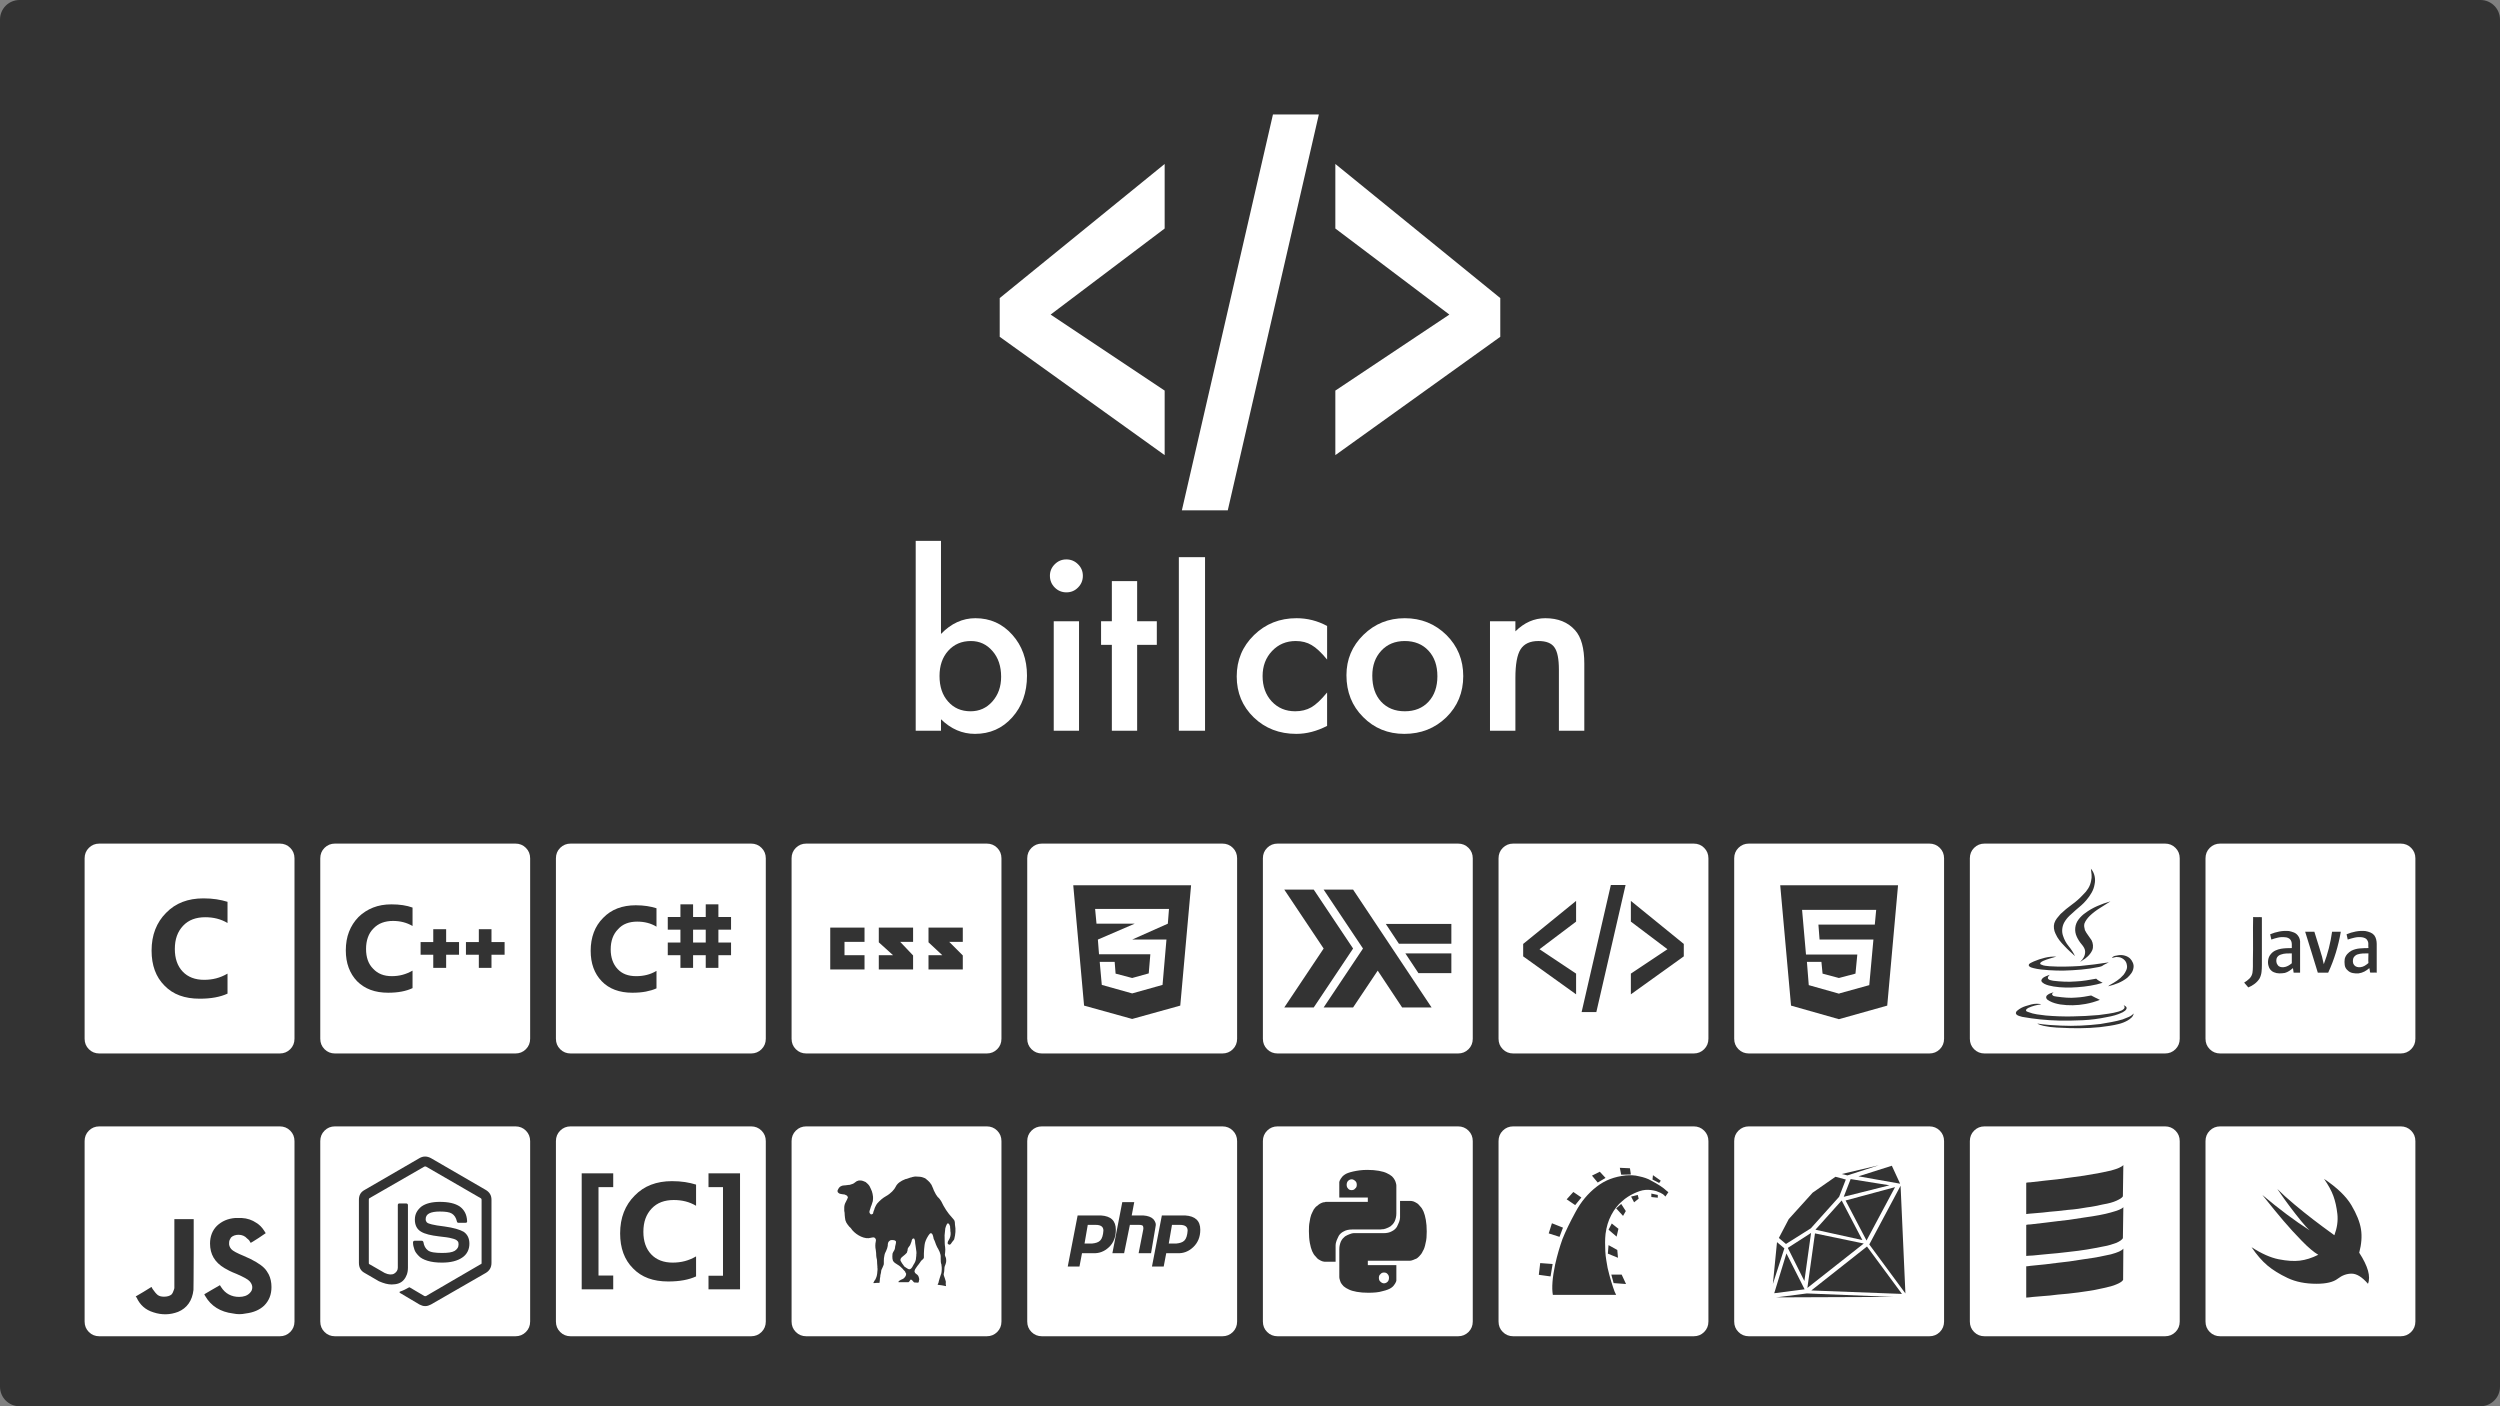
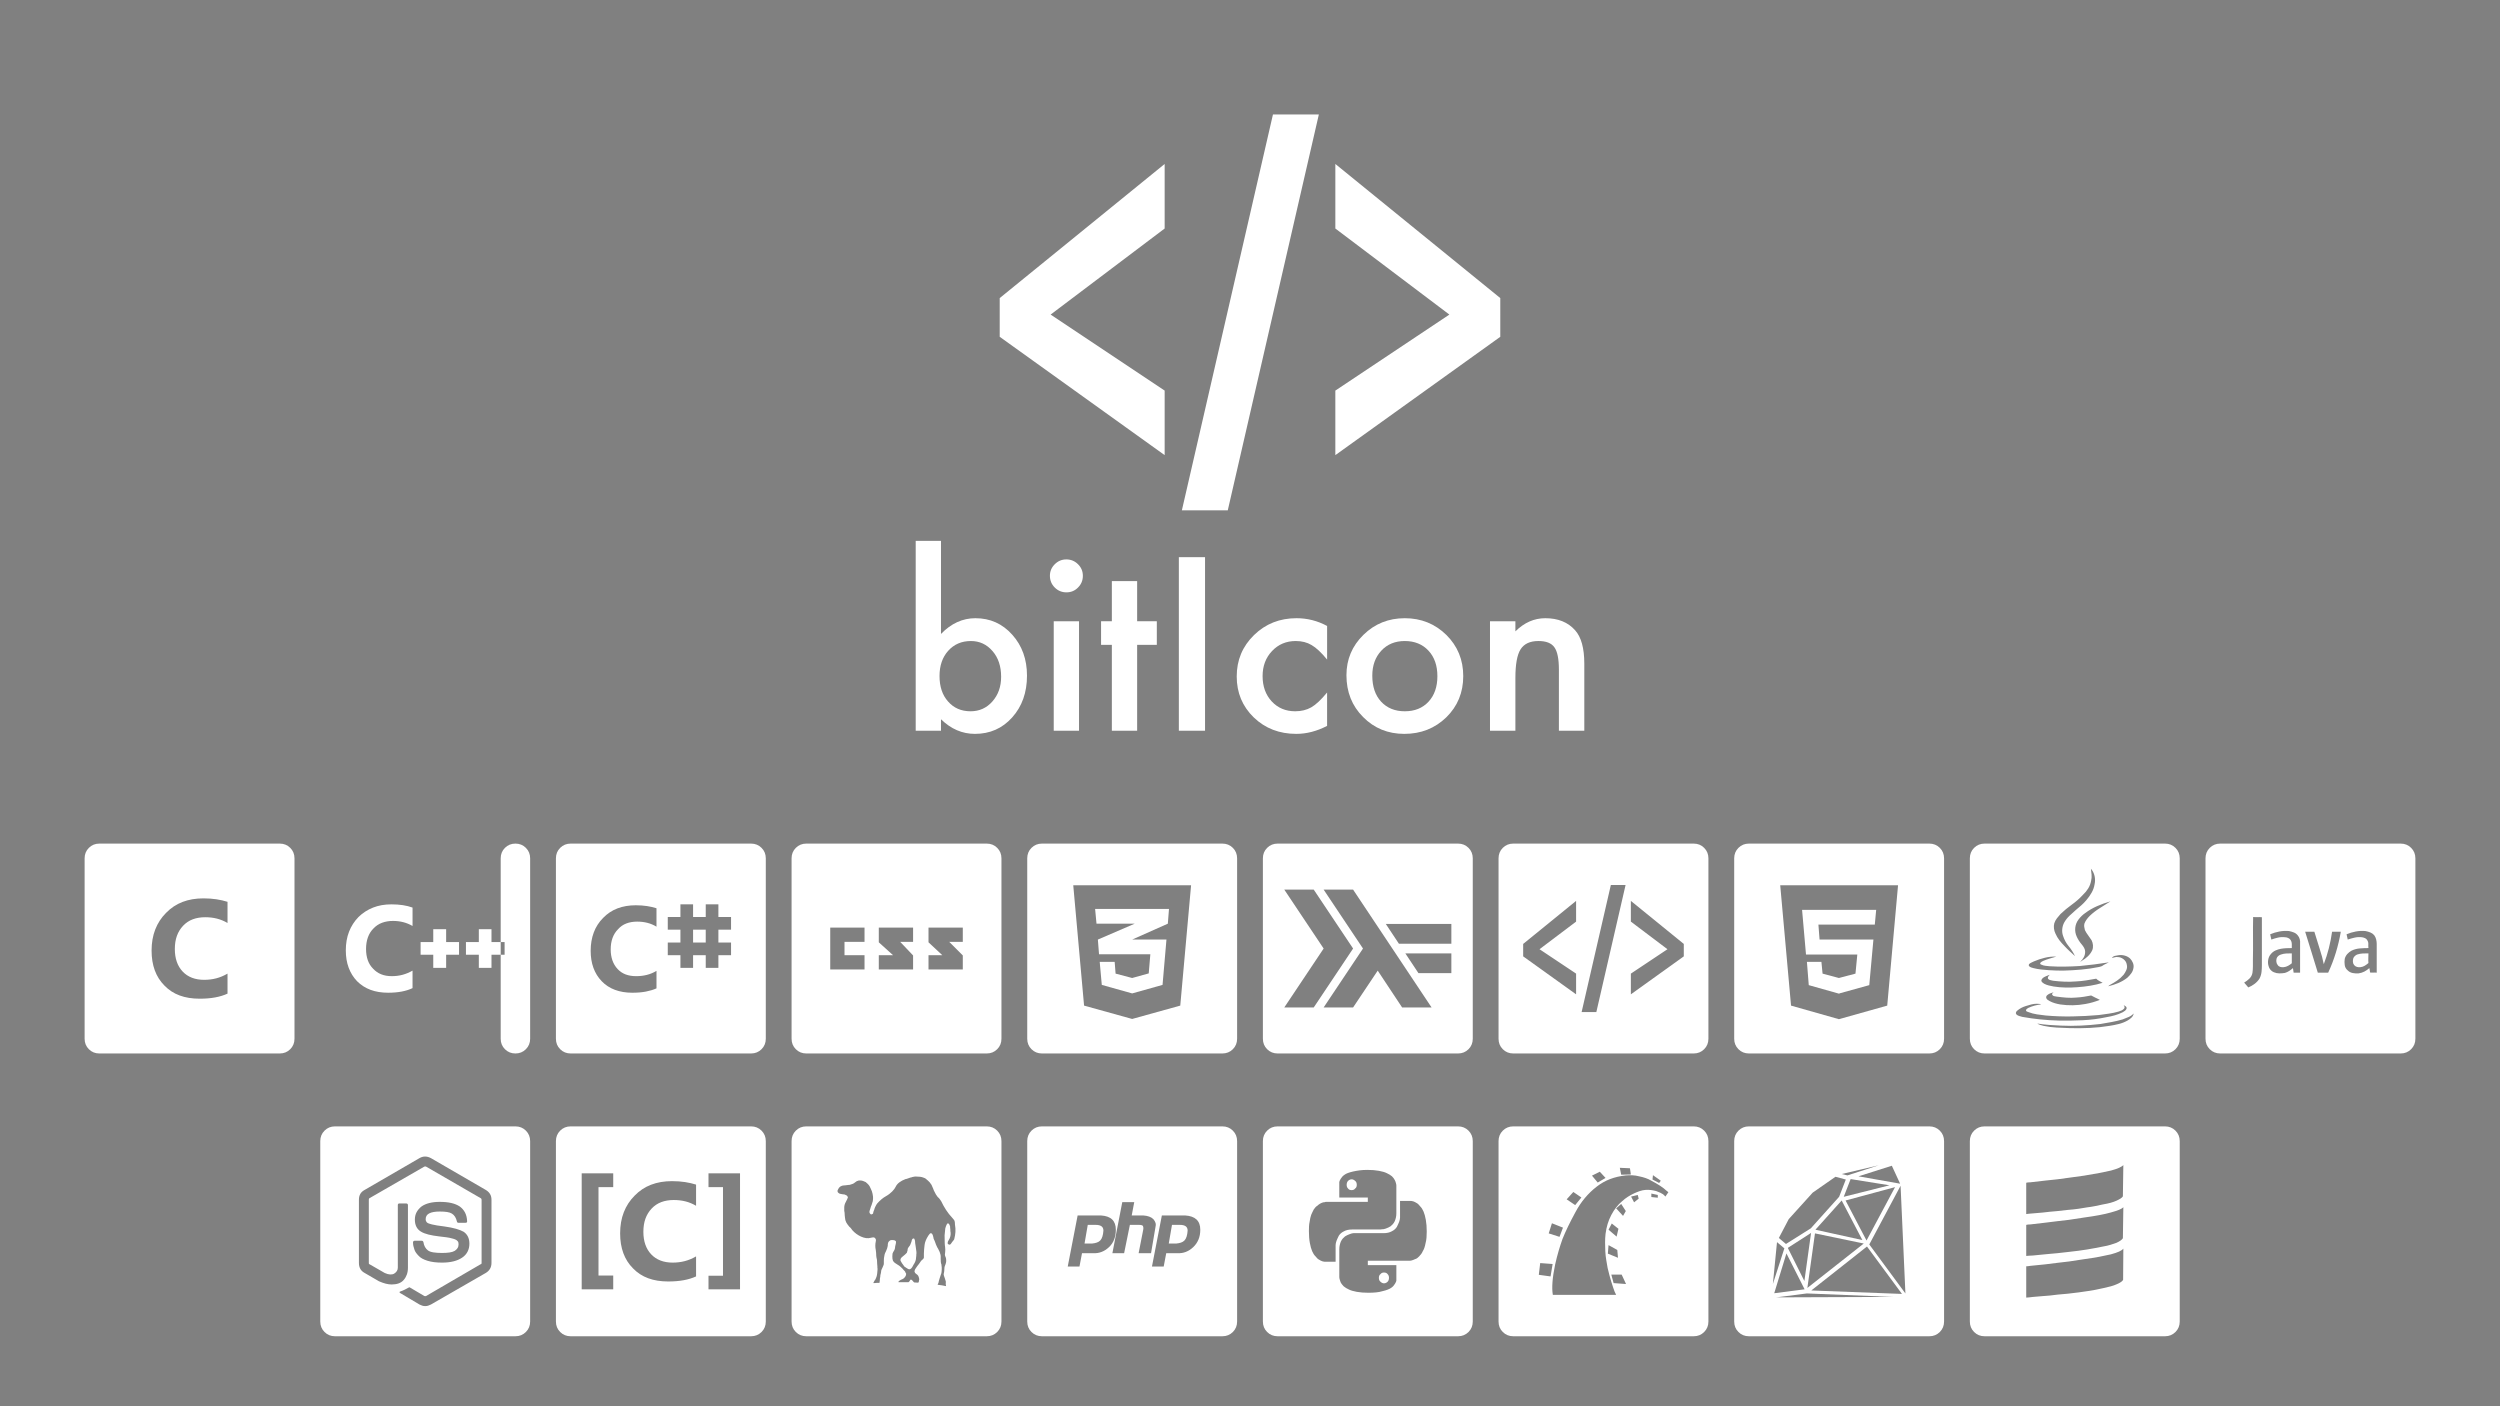
<svg xmlns="http://www.w3.org/2000/svg" version="1.1" id="Layer_1" x="0px" y="0px" width="1280px" height="720px" viewBox="0 0 1280 720" enable-background="new 0 0 1280 720" xml:space="preserve">
  <rect x="0" y="0" width="1280" height="720" fill="#808080" stroke="none" />
-   <path id="Background" fill="#333333" d="M1280,710c0,5.521-4.479,10-10,10H10c-5.523,0-10-4.479-10-10V10C0,4.477,4.477,0,10,0h1260  c5.521,0,10,4.477,10,10V710z" />
  <path fill="#FFFFFF" d="M143.239,431.922c2.121,0,3.907,0.728,5.361,2.18c1.453,1.454,2.18,3.24,2.18,5.361v92.376  c0,2.121-0.727,3.909-2.18,5.361c-1.454,1.453-3.24,2.18-5.361,2.18H50.862c-2.121,0-3.908-0.727-5.361-2.18  c-1.455-1.452-2.18-3.24-2.18-5.361v-92.376c0-2.121,0.726-3.907,2.18-5.361c1.453-1.452,3.24-2.18,5.361-2.18H143.239z   M116.492,472.572v-10.841c-1.729-0.549-3.614-0.98-5.656-1.297c-2.043-0.312-4.282-0.471-6.716-0.471  c-3.929,0-7.482,0.609-10.664,1.826c-3.181,1.219-5.991,3.084-8.425,5.597c-2.436,2.437-4.282,5.265-5.538,8.483  c-1.258,3.222-1.885,6.834-1.885,10.84c0,3.771,0.548,7.149,1.649,10.134c1.099,2.986,2.749,5.578,4.949,7.776  c2.198,2.279,4.791,3.968,7.777,5.065c2.984,1.103,6.401,1.649,10.251,1.649c2.905,0,5.538-0.215,7.894-0.647  c2.357-0.431,4.478-1.078,6.363-1.943v-10.251c-1.885,1.101-3.811,1.905-5.773,2.415c-1.964,0.512-4.047,0.767-6.245,0.767  c-2.279,0-4.341-0.354-6.186-1.061c-1.847-0.707-3.438-1.769-4.772-3.183c-1.337-1.414-2.338-3.082-3.005-5.008  c-0.668-1.924-1.001-4.104-1.001-6.539c0-2.514,0.354-4.752,1.061-6.717c0.707-1.962,1.768-3.69,3.181-5.184  c1.414-1.491,3.063-2.594,4.949-3.301c1.886-0.707,4.006-1.061,6.363-1.061c2.121,0,4.124,0.236,6.009,0.707  C112.957,470.805,114.763,471.552,116.492,472.572z" />
-   <path fill="#FFFFFF" d="M263.894,431.922c2.121,0,3.907,0.728,5.361,2.18c1.453,1.454,2.18,3.24,2.18,5.361v92.376  c0,2.121-0.727,3.909-2.18,5.361c-1.454,1.453-3.24,2.18-5.361,2.18h-92.377c-2.121,0-3.908-0.727-5.361-2.18  c-1.455-1.452-2.18-3.24-2.18-5.361v-92.376c0-2.121,0.726-3.907,2.18-5.361c1.453-1.452,3.24-2.18,5.361-2.18H263.894z   M211.225,474.104v-9.426c-1.493-0.549-3.143-0.961-4.949-1.236c-1.808-0.274-3.771-0.412-5.892-0.412  c-3.458,0-6.58,0.55-9.367,1.648c-2.789,1.102-5.284,2.71-7.482,4.831c-2.121,2.2-3.732,4.713-4.831,7.541  c-1.101,2.827-1.649,6.009-1.649,9.544c0,3.299,0.49,6.266,1.473,8.896c0.981,2.633,2.416,4.931,4.301,6.894  c1.962,1.964,4.26,3.438,6.893,4.418c2.631,0.983,5.635,1.474,9.014,1.474c2.513,0,4.811-0.195,6.893-0.59  c2.08-0.393,3.947-0.98,5.597-1.768v-8.955c-1.649,0.943-3.34,1.65-5.067,2.121c-1.729,0.472-3.575,0.707-5.538,0.707  c-2.043,0-3.85-0.312-5.42-0.942c-1.572-0.628-2.946-1.569-4.124-2.827c-1.257-1.257-2.18-2.729-2.769-4.418  s-0.884-3.595-0.884-5.716c0-2.197,0.313-4.183,0.943-5.949c0.627-1.769,1.57-3.279,2.828-4.537  c1.256-1.334,2.729-2.315,4.418-2.945c1.688-0.628,3.553-0.942,5.597-0.942c1.885,0,3.653,0.218,5.302,0.647  C208.162,472.592,209.732,473.24,211.225,474.104z M235.026,488.832v-6.48h-6.599v-6.599h-6.598v6.599h-6.48v6.48h6.48v6.717h6.598  v-6.717H235.026z M258.356,488.832v-6.48h-6.716v-6.599h-6.48v6.599h-6.598v6.48h6.598v6.717h6.48v-6.717H258.356z" />
+   <path fill="#FFFFFF" d="M263.894,431.922c2.121,0,3.907,0.728,5.361,2.18c1.453,1.454,2.18,3.24,2.18,5.361v92.376  c0,2.121-0.727,3.909-2.18,5.361c-1.454,1.453-3.24,2.18-5.361,2.18c-2.121,0-3.908-0.727-5.361-2.18  c-1.455-1.452-2.18-3.24-2.18-5.361v-92.376c0-2.121,0.726-3.907,2.18-5.361c1.453-1.452,3.24-2.18,5.361-2.18H263.894z   M211.225,474.104v-9.426c-1.493-0.549-3.143-0.961-4.949-1.236c-1.808-0.274-3.771-0.412-5.892-0.412  c-3.458,0-6.58,0.55-9.367,1.648c-2.789,1.102-5.284,2.71-7.482,4.831c-2.121,2.2-3.732,4.713-4.831,7.541  c-1.101,2.827-1.649,6.009-1.649,9.544c0,3.299,0.49,6.266,1.473,8.896c0.981,2.633,2.416,4.931,4.301,6.894  c1.962,1.964,4.26,3.438,6.893,4.418c2.631,0.983,5.635,1.474,9.014,1.474c2.513,0,4.811-0.195,6.893-0.59  c2.08-0.393,3.947-0.98,5.597-1.768v-8.955c-1.649,0.943-3.34,1.65-5.067,2.121c-1.729,0.472-3.575,0.707-5.538,0.707  c-2.043,0-3.85-0.312-5.42-0.942c-1.572-0.628-2.946-1.569-4.124-2.827c-1.257-1.257-2.18-2.729-2.769-4.418  s-0.884-3.595-0.884-5.716c0-2.197,0.313-4.183,0.943-5.949c0.627-1.769,1.57-3.279,2.828-4.537  c1.256-1.334,2.729-2.315,4.418-2.945c1.688-0.628,3.553-0.942,5.597-0.942c1.885,0,3.653,0.218,5.302,0.647  C208.162,472.592,209.732,473.24,211.225,474.104z M235.026,488.832v-6.48h-6.599v-6.599h-6.598v6.599h-6.48v6.48h6.48v6.717h6.598  v-6.717H235.026z M258.356,488.832v-6.48h-6.716v-6.599h-6.48v6.599h-6.598v6.48h6.598v6.717h6.48v-6.717H258.356z" />
  <path fill="#FFFFFF" d="M384.549,431.922c2.121,0,3.907,0.728,5.361,2.18c1.453,1.454,2.18,3.24,2.18,5.361v92.376  c0,2.121-0.727,3.909-2.18,5.361c-1.454,1.453-3.24,2.18-5.361,2.18h-92.376c-2.121,0-3.908-0.727-5.361-2.18  c-1.455-1.452-2.18-3.24-2.18-5.361v-92.376c0-2.121,0.726-3.907,2.18-5.361c1.453-1.452,3.24-2.18,5.361-2.18H384.549z   M336.122,474.457v-9.426c-1.414-0.473-3.025-0.844-4.831-1.119c-1.808-0.274-3.731-0.413-5.773-0.413  c-3.458,0-6.579,0.53-9.366,1.591c-2.789,1.062-5.243,2.691-7.364,4.891c-2.121,2.12-3.711,4.596-4.772,7.424  c-1.061,2.827-1.591,5.97-1.591,9.426c0,3.222,0.471,6.127,1.414,8.72c0.942,2.592,2.356,4.871,4.242,6.834  c1.885,1.964,4.143,3.438,6.775,4.418c2.631,0.983,5.597,1.474,8.896,1.474c2.592,0,4.909-0.195,6.952-0.589  c2.042-0.394,3.848-0.942,5.42-1.649v-8.955c-1.572,0.942-3.222,1.631-4.949,2.062c-1.729,0.434-3.535,0.647-5.42,0.647  c-2.044,0-3.85-0.295-5.42-0.884c-1.572-0.589-2.945-1.512-4.124-2.77c-1.179-1.256-2.062-2.729-2.651-4.419  c-0.589-1.688-0.884-3.553-0.884-5.597c0-2.198,0.313-4.162,0.943-5.892c0.627-1.728,1.569-3.221,2.828-4.479  c1.178-1.334,2.592-2.314,4.241-2.944c1.65-0.629,3.495-0.942,5.538-0.942c1.886,0,3.653,0.217,5.303,0.646  C333.176,472.945,334.708,473.594,336.122,474.457z M374.298,475.989v-6.48h-6.479v-6.479h-6.48v6.479h-6.479v-6.479h-6.48v6.479  h-6.479v6.48h6.479v6.598h-6.479v6.48h6.479v6.48h6.48v-6.48h6.479v6.48h6.48v-6.48h6.479v-6.48h-6.479v-6.598H374.298z   M354.856,475.989v6.598h6.479v-6.598H354.856z" />
  <path fill="#FFFFFF" d="M505.204,431.922c2.121,0,3.907,0.728,5.361,2.18c1.452,1.454,2.18,3.24,2.18,5.361v92.376  c0,2.121-0.728,3.909-2.18,5.361c-1.454,1.453-3.24,2.18-5.361,2.18h-92.376c-2.121,0-3.909-0.727-5.361-2.18  c-1.455-1.452-2.18-3.24-2.18-5.361v-92.376c0-2.121,0.725-3.907,2.18-5.361c1.452-1.452,3.24-2.18,5.361-2.18H505.204z   M442.638,482.233v-7.306h-17.556v21.444h17.556v-7.306h-10.251v-6.834L442.638,482.233L442.638,482.233z M467.5,482.233v-7.306  h-17.557v7.541l7.306,6.599h-7.306v7.306H467.5v-7.188l-6.599-6.951H467.5z M492.95,482.233v-7.306h-17.557v7.541l7.069,6.599  h-7.069v7.306h17.557v-7.188l-6.951-6.951H492.95z" />
  <path fill="#FFFFFF" d="M625.859,431.922c2.121,0,3.906,0.728,5.36,2.18c1.453,1.454,2.181,3.24,2.181,5.361v92.376  c0,2.121-0.728,3.909-2.181,5.361c-1.454,1.453-3.239,2.18-5.36,2.18h-92.376c-2.121,0-3.909-0.727-5.361-2.18  c-1.455-1.452-2.18-3.24-2.18-5.361v-92.376c0-2.121,0.725-3.907,2.18-5.361c1.452-1.452,3.24-2.18,5.361-2.18H625.859z   M604.297,514.872l5.538-61.624h-60.327l5.538,61.624l24.625,6.834L604.297,514.872z M561.408,472.926l-0.707-7.541h37.822  l-0.59,7.541l-18.264,8.13h17.558l-2.003,23.212l-15.555,4.359l-15.553-4.359l-1.061-11.782h7.658l0.472,6.01l8.482,2.238  l8.484-2.356l0.824-9.779h-26.275l-0.589-7.541l18.853-8.13h-1.297L561.408,472.926L561.408,472.926z" />
  <path fill="#FFFFFF" d="M746.515,431.922c2.121,0,3.907,0.728,5.361,2.18c1.453,1.454,2.18,3.24,2.18,5.361v92.376  c0,2.121-0.727,3.909-2.18,5.361c-1.454,1.453-3.24,2.18-5.361,2.18h-92.376c-2.121,0-3.908-0.727-5.36-2.18  c-1.455-1.452-2.181-3.24-2.181-5.361v-92.376c0-2.121,0.726-3.907,2.181-5.361c1.452-1.452,3.239-2.18,5.36-2.18H746.515z   M657.556,515.814h15.081l20.149-30.164l-20.149-30.163h-15.081l20.148,30.163L657.556,515.814z M717.883,515.814h15.082  l-40.179-60.327h-15.082l20.147,30.163l-20.147,30.164h15.082l12.606-18.854L717.883,515.814z M743.098,483.177v-10.134h-33.58  l6.717,10.134H743.098z M743.098,498.259v-10.134h-23.564l6.717,10.134H743.098z" />
  <path fill="#FFFFFF" d="M867.17,431.922c2.121,0,3.907,0.728,5.361,2.18c1.453,1.454,2.18,3.24,2.18,5.361v92.376  c0,2.121-0.727,3.909-2.18,5.361c-1.454,1.453-3.24,2.18-5.361,2.18h-92.376c-2.121,0-3.909-0.727-5.361-2.18  c-1.455-1.452-2.18-3.24-2.18-5.361v-92.376c0-2.121,0.725-3.907,2.18-5.361c1.452-1.452,3.24-2.18,5.361-2.18H867.17z   M806.96,471.865v-10.604l-27.1,22.033v6.363l27.1,19.44v-10.604l-18.734-12.49L806.96,471.865z M817.329,518.171l14.964-65.04  h-7.541l-14.964,65.04H817.329z M862.104,489.657v-6.363l-27.101-22.033v10.604l18.735,14.139l-18.735,12.49v10.604L862.104,489.657  z" />
  <path fill="#FFFFFF" d="M987.824,431.922c2.121,0,3.906,0.728,5.36,2.18c1.453,1.454,2.181,3.24,2.181,5.361v92.376  c0,2.121-0.728,3.909-2.181,5.361c-1.453,1.453-3.239,2.18-5.36,2.18h-92.376c-2.121,0-3.909-0.727-5.361-2.18  c-1.455-1.452-2.18-3.24-2.18-5.361v-92.376c0-2.121,0.725-3.907,2.18-5.361c1.452-1.452,3.24-2.18,5.361-2.18H987.824z   M966.262,514.872l5.538-61.624h-60.327l5.538,61.624l24.509,6.952L966.262,514.872z M924.669,488.715l-2.003-22.858h37.94  l-0.707,7.54h-28.868l0.59,7.659h27.571l-2.121,23.33l-15.317,4.241v0.118h-0.234l-15.437-4.359l-0.942-11.9h7.424l0.589,6.01  l8.366,2.238l8.482-2.238l0.942-9.779L924.669,488.715L924.669,488.715z" />
  <path fill="#FFFFFF" d="M1108.479,431.922c2.121,0,3.907,0.728,5.361,2.18c1.453,1.454,2.18,3.24,2.18,5.361v92.376  c0,2.121-0.727,3.909-2.18,5.361c-1.454,1.453-3.24,2.18-5.361,2.18h-92.375c-2.121,0-3.909-0.727-5.361-2.18  c-1.455-1.452-2.18-3.24-2.18-5.361v-92.376c0-2.121,0.725-3.907,2.18-5.361c1.452-1.452,3.24-2.18,5.361-2.18H1108.479z   M1032.363,519.35c0.393,0.395,0.863,0.668,1.414,0.824c0.549,0.159,1.099,0.315,1.648,0.472c3.063,0.552,6.146,0.983,9.25,1.297  c3.103,0.314,6.225,0.512,9.367,0.59c4.083,0.079,8.188,0.02,12.312-0.177c4.123-0.195,8.228-0.727,12.312-1.592  c1.413-0.235,2.808-0.549,4.183-0.942c1.373-0.393,2.689-0.901,3.947-1.531c0.392-0.235,0.784-0.49,1.178-0.766  c0.394-0.274,0.667-0.648,0.825-1.12c0.077-0.472-0.059-0.844-0.412-1.119c-0.354-0.274-0.728-0.489-1.12-0.647  c0.236,0.235,0.394,0.513,0.473,0.824c0.077,0.315,0.039,0.59-0.118,0.825c-0.395,0.471-0.845,0.824-1.354,1.061  c-0.512,0.235-1.042,0.434-1.591,0.589c-1.648,0.473-3.318,0.825-5.008,1.062c-1.689,0.234-3.398,0.472-5.125,0.707  c-4.479,0.394-8.996,0.63-13.551,0.707c-4.558,0.079-9.072-0.077-13.551-0.473c-1.492-0.155-3.005-0.354-4.535-0.589  c-1.532-0.234-3.006-0.628-4.419-1.179c-0.235-0.077-0.491-0.177-0.767-0.294c-0.275-0.118-0.412-0.334-0.412-0.648  c0.077-0.312,0.235-0.549,0.472-0.707c0.234-0.155,0.472-0.312,0.707-0.471c1.021-0.472,2.101-0.864,3.239-1.179  c1.139-0.313,2.258-0.51,3.358-0.589c-0.315-0.157-0.669-0.254-1.062-0.295c-0.395-0.039-0.785-0.06-1.179-0.06  c-0.941,0-1.885,0.117-2.827,0.354c-0.942,0.234-1.886,0.512-2.828,0.823c-0.785,0.236-1.552,0.552-2.298,0.943  c-0.747,0.395-1.434,0.865-2.062,1.413c-0.315,0.236-0.53,0.53-0.648,0.884C1032.066,518.702,1032.128,519.036,1032.363,519.35z   M1038.844,493.663c-0.079,0.158-0.118,0.335-0.118,0.53c0,0.196,0.078,0.374,0.236,0.529c0.235,0.235,0.549,0.434,0.942,0.589  c0.393,0.158,0.783,0.276,1.179,0.354c1.255,0.315,2.551,0.551,3.888,0.707c1.335,0.158,2.67,0.276,4.006,0.354  c1.256,0.079,2.476,0.139,3.653,0.178c1.178,0.041,2.355,0.059,3.534,0.059c3.142-0.077,6.264-0.254,9.367-0.53  c3.103-0.272,6.187-0.725,9.25-1.354c0.234-0.077,0.51-0.156,0.824-0.235c0.312-0.078,0.589-0.194,0.824-0.354  c0.549-0.394,1.1-0.707,1.649-0.943c0.549-0.234,1.1-0.51,1.648-0.824c-2.515,0.395-5.007,0.747-7.48,1.062  c-2.476,0.313-4.97,0.589-7.482,0.824c-2.515,0.157-5.048,0.256-7.6,0.295c-2.554,0.04-5.126-0.02-7.718-0.178  c-0.707-0.076-1.436-0.155-2.181-0.234c-0.747-0.078-1.435-0.274-2.062-0.59c-0.158,0-0.314-0.077-0.472-0.235  c-0.157-0.156-0.196-0.354-0.118-0.589c0.156-0.236,0.354-0.431,0.59-0.59c0.235-0.156,0.511-0.312,0.824-0.472  c1.101-0.472,2.238-0.884,3.417-1.236c1.18-0.354,2.316-0.688,3.417-1.002c-1.965-0.077-3.929,0.118-5.892,0.59  c-1.964,0.471-3.85,1.101-5.655,1.885c-0.472,0.235-0.925,0.453-1.354,0.648C1039.53,493.094,1039.157,493.351,1038.844,493.663z   M1089.274,522.531c0.706-0.394,1.373-0.884,2.003-1.475c0.628-0.589,1.02-1.313,1.178-2.18c-0.707,0.786-1.572,1.396-2.592,1.826  c-1.022,0.433-2.044,0.846-3.063,1.237c-1.886,0.551-3.791,1.002-5.715,1.354c-1.926,0.354-3.829,0.688-5.715,1.001  c-3.378,0.396-6.736,0.669-10.074,0.825c-3.34,0.158-6.696,0.158-10.073,0c-2.043-0.077-4.086-0.195-6.127-0.354  c-2.045-0.155-4.048-0.393-6.01-0.707c0.471,0.314,0.98,0.552,1.531,0.707c0.549,0.158,1.1,0.314,1.649,0.473  c2.197,0.471,4.458,0.766,6.774,0.884c2.316,0.117,4.613,0.217,6.894,0.294c3.377,0.079,6.755,0.041,10.134-0.117  c3.376-0.157,6.716-0.511,10.015-1.061c1.57-0.236,3.143-0.55,4.714-0.943C1086.367,523.906,1087.86,523.317,1089.274,522.531z   M1063.705,505.446c2.198-0.157,4.378-0.413,6.54-0.768c2.159-0.354,4.26-0.843,6.304-1.473c-0.551-0.312-1.119-0.628-1.709-0.942  c-0.589-0.312-1.119-0.707-1.591-1.179c-1.729,0.315-3.457,0.609-5.184,0.884c-1.729,0.276-3.496,0.453-5.304,0.53  c-1.885,0.158-3.791,0.197-5.715,0.118c-1.926-0.077-3.869-0.235-5.832-0.472c-0.314-0.077-0.668-0.156-1.061-0.235  c-0.395-0.077-0.747-0.195-1.062-0.354c-0.157-0.076-0.295-0.194-0.412-0.354c-0.118-0.156-0.177-0.354-0.177-0.589  c0-0.313,0.117-0.59,0.354-0.825c0.234-0.235,0.431-0.472,0.589-0.707c-0.63,0.235-1.237,0.472-1.826,0.707s-1.16,0.551-1.709,0.942  c-0.158,0.235-0.335,0.472-0.53,0.707c-0.196,0.235-0.256,0.512-0.177,0.824c0.078,0.314,0.273,0.59,0.59,0.824  c0.312,0.236,0.589,0.434,0.824,0.59c0.784,0.395,1.569,0.688,2.355,0.885c0.785,0.195,1.609,0.372,2.476,0.529  c1.963,0.314,3.985,0.491,6.067,0.53C1059.6,505.663,1061.662,505.604,1063.705,505.446z M1050.744,509.334  c-0.158-0.312-0.117-0.568,0.118-0.766c0.234-0.195,0.431-0.372,0.589-0.53c-0.551,0.158-1.102,0.335-1.649,0.53  c-0.551,0.196-1.061,0.49-1.532,0.884c-0.234,0.158-0.411,0.374-0.528,0.646c-0.118,0.276-0.14,0.571-0.061,0.885  c0.156,0.395,0.394,0.707,0.707,0.942s0.628,0.434,0.942,0.589c0.864,0.472,1.768,0.846,2.71,1.119  c0.942,0.276,1.886,0.491,2.828,0.648c2.121,0.313,4.261,0.452,6.422,0.412c2.159-0.039,4.301-0.254,6.422-0.648  c1.334-0.235,2.61-0.53,3.829-0.884c1.217-0.354,2.415-0.766,3.594-1.236c-0.707-0.312-1.435-0.667-2.18-1.061  c-0.748-0.394-1.515-0.784-2.298-1.179c-1.18,0.234-2.397,0.452-3.652,0.647c-1.258,0.196-2.554,0.335-3.889,0.412  c-1.649,0.158-3.319,0.177-5.009,0.059c-1.688-0.116-3.356-0.294-5.008-0.529c-0.471-0.077-0.924-0.156-1.354-0.235  C1051.312,509.964,1050.98,509.729,1050.744,509.334z M1051.805,472.689c-0.234,0.864-0.294,1.768-0.177,2.71  c0.118,0.942,0.372,1.809,0.767,2.593c0.549,1.258,1.218,2.396,2.004,3.417c0.783,1.021,1.648,2.003,2.592,2.944  c0.863,0.943,1.747,1.826,2.65,2.651c0.901,0.825,1.826,1.67,2.77,2.533c-0.865-1.806-1.944-3.494-3.24-5.066  c-1.296-1.569-2.259-3.338-2.887-5.303c-0.395-1.099-0.53-2.257-0.412-3.476c0.117-1.218,0.451-2.336,1.001-3.358  c0.707-1.255,1.591-2.396,2.651-3.417c1.061-1.02,2.14-2.003,3.24-2.945c0.941-0.784,1.886-1.591,2.827-2.415  c0.942-0.825,1.807-1.709,2.593-2.65c1.021-1.18,1.924-2.454,2.71-3.829c0.784-1.374,1.296-2.809,1.531-4.301  c0.312-1.414,0.312-2.828,0-4.242c-0.314-1.414-0.941-2.67-1.886-3.771c0.157,1.021,0.274,2.062,0.354,3.122  c0.077,1.062,0,2.062-0.235,3.005c-0.235,1.414-0.729,2.73-1.473,3.947c-0.748,1.219-1.633,2.298-2.651,3.24  c-1.729,1.886-3.634,3.575-5.715,5.065c-2.082,1.493-4.026,3.104-5.832,4.831c-0.63,0.707-1.237,1.436-1.826,2.181  C1052.57,470.904,1052.118,471.747,1051.805,472.689z M1069.95,468.919c1.569-1.491,3.278-2.808,5.126-3.947  c1.845-1.138,3.671-2.297,5.479-3.476c-2.279,0.63-4.536,1.435-6.774,2.416s-4.302,2.18-6.187,3.594  c-1.258,0.865-2.377,1.943-3.357,3.24c-0.982,1.296-1.553,2.729-1.709,4.301c-0.157,1.571,0.099,3.083,0.767,4.536  c0.666,1.454,1.512,2.769,2.533,3.947c0.472,0.55,0.884,1.14,1.236,1.768c0.354,0.629,0.53,1.296,0.53,2.003  c0,1.021-0.234,1.964-0.707,2.827c-0.472,0.865-1.061,1.611-1.768,2.239c0.156,0,0.295-0.061,0.412-0.177  c0.117-0.118,0.255-0.217,0.412-0.296c1.1-0.628,2.121-1.394,3.063-2.298c0.942-0.9,1.688-1.942,2.238-3.122  c0.312-0.783,0.431-1.629,0.354-2.532c-0.079-0.902-0.313-1.747-0.707-2.533c-0.55-0.863-1.14-1.709-1.768-2.533  c-0.629-0.825-1.178-1.709-1.649-2.651c-0.158-0.549-0.274-1.118-0.354-1.708s-0.04-1.157,0.118-1.709  c0.312-0.783,0.707-1.49,1.179-2.121C1068.89,470.059,1069.399,469.47,1069.95,468.919z M1084.679,489.067  c-0.63,0.079-1.258,0.196-1.886,0.354c-0.629,0.159-1.14,0.513-1.531,1.062c0.473-0.077,0.961-0.194,1.474-0.354  c0.51-0.156,1.002-0.194,1.473-0.117c1.1,0,2.121,0.373,3.063,1.119c0.942,0.747,1.49,1.67,1.649,2.77  c0.235,0.942,0.156,1.866-0.235,2.77c-0.395,0.903-0.865,1.708-1.414,2.415c-1.021,1.179-2.142,2.18-3.357,3.005  c-1.219,0.824-2.495,1.591-3.83,2.298c-0.158,0.079-0.275,0.178-0.354,0.294c-0.079,0.118-0.196,0.219-0.354,0.295  c1.729-0.393,3.437-0.941,5.126-1.648c1.688-0.707,3.24-1.609,4.654-2.71c0.784-0.707,1.473-1.475,2.062-2.298  c0.591-0.825,0.962-1.747,1.12-2.77c0.156-0.864,0.06-1.728-0.295-2.593c-0.354-0.863-0.845-1.609-1.473-2.238  c-0.786-0.707-1.709-1.196-2.771-1.474C1086.74,488.971,1085.698,488.911,1084.679,489.067z" />
  <path fill="#FFFFFF" d="M1229.135,431.922c2.121,0,3.907,0.728,5.361,2.18c1.453,1.454,2.18,3.24,2.18,5.361v92.376  c0,2.121-0.727,3.909-2.18,5.361c-1.454,1.453-3.24,2.18-5.361,2.18h-92.376c-2.121,0-3.909-0.727-5.36-2.18  c-1.455-1.452-2.181-3.24-2.181-5.361v-92.376c0-2.121,0.726-3.907,2.181-5.361c1.451-1.452,3.239-2.18,5.36-2.18H1229.135z   M1158.085,494.135c0-4.084,0-8.169,0-12.254c0-4.084,0-8.169,0-12.255c-0.786-0.077-1.552-0.098-2.298-0.059  c-0.747,0.041-1.473,0.021-2.18-0.06c-0.079,3.692-0.1,7.364-0.06,11.018c0.039,3.651,0.02,7.324-0.059,11.017c0,1.102,0,2.2,0,3.3  c0,1.102-0.079,2.199-0.236,3.299c-0.235,1.179-0.766,2.161-1.59,2.945c-0.825,0.786-1.709,1.455-2.651,2.003  c0.393,0.396,0.745,0.808,1.062,1.237c0.312,0.433,0.666,0.846,1.061,1.237c1.179-0.472,2.277-1.1,3.3-1.886  c1.02-0.784,1.845-1.688,2.475-2.71c0.548-1.1,0.884-2.219,1.001-3.357C1158.026,496.473,1158.085,495.312,1158.085,494.135z   M1177.645,498.022c0-2.514,0-5.025,0-7.541c0-2.514,0-4.987,0-7.424c0.077-0.707,0.02-1.433-0.177-2.18  c-0.196-0.746-0.53-1.394-1.002-1.944c-0.55-0.707-1.235-1.217-2.062-1.53c-0.825-0.313-1.631-0.55-2.415-0.707  c-1.65-0.157-3.3-0.078-4.949,0.234c-1.649,0.314-3.222,0.786-4.713,1.414c0.077,0.472,0.177,0.924,0.294,1.354  c0.118,0.433,0.216,0.884,0.295,1.354c1.1-0.393,2.239-0.726,3.417-1.002c1.179-0.273,2.396-0.333,3.652-0.177  c0.472,0,0.98,0.118,1.531,0.354c0.55,0.236,0.981,0.591,1.296,1.062c0.394,0.63,0.59,1.296,0.59,2.003s0,1.414,0,2.121  c-0.942,0-1.866,0.021-2.77,0.059c-0.904,0.041-1.826,0.14-2.769,0.295c-0.943,0.158-1.887,0.453-2.828,0.885  c-0.942,0.433-1.729,1.042-2.356,1.825c-0.707,0.786-1.16,1.749-1.354,2.888c-0.196,1.14-0.138,2.221,0.177,3.24  c0.156,0.706,0.49,1.354,1.002,1.943c0.51,0.589,1.079,1.002,1.708,1.237c0.943,0.394,1.886,0.589,2.828,0.589  s1.885-0.077,2.828-0.235c0.784-0.234,1.512-0.568,2.18-1.002c0.666-0.431,1.314-0.922,1.944-1.473  c0.077,0.395,0.136,0.786,0.177,1.179c0.038,0.395,0.098,0.786,0.177,1.178c0.548,0,1.1,0,1.649,0  C1176.544,498.022,1177.094,498.022,1177.645,498.022z M1167.865,488.715c0.863-0.312,1.767-0.49,2.71-0.53  c0.941-0.038,1.885-0.06,2.827-0.06c0,0.865,0,1.709,0,2.533c0,0.825,0,1.67,0,2.533c-0.551,0.472-1.179,0.903-1.886,1.297  s-1.454,0.629-2.238,0.707c-0.551,0.079-1.119,0.04-1.708-0.118c-0.59-0.156-1.042-0.472-1.355-0.942  c-0.394-0.472-0.629-1.021-0.707-1.649c-0.079-0.627-0.04-1.218,0.118-1.768c0.156-0.472,0.431-0.884,0.825-1.236  C1166.843,489.127,1167.314,488.873,1167.865,488.715z M1192.02,498.022c1.57-3.376,2.888-6.813,3.947-10.311  c1.062-3.494,1.903-7.05,2.533-10.663c-0.707,0-1.454,0-2.238,0c-0.787,0-1.531,0-2.238,0c-0.395,2.827-0.942,5.637-1.649,8.424  c-0.707,2.79-1.572,5.521-2.593,8.189c-0.079-0.394-0.178-0.784-0.294-1.179c-0.118-0.393-0.219-0.824-0.296-1.296  c-0.157-0.863-0.394-1.747-0.707-2.65c-0.313-0.902-0.589-1.827-0.823-2.771c-0.473-1.413-0.925-2.865-1.355-4.358  c-0.433-1.491-0.884-2.945-1.354-4.359c-0.786,0-1.572,0-2.357,0c-0.786,0-1.571,0-2.355,0c1.1,3.457,2.181,6.934,3.239,10.428  c1.062,3.496,2.141,7.012,3.24,10.546c0.864,0,1.748,0,2.651,0C1190.271,498.022,1191.154,498.022,1192.02,498.022z   M1216.881,498.022c0-2.514,0-4.987,0-7.424c0-2.434,0-4.868,0-7.306c0-0.784-0.1-1.57-0.294-2.355  c-0.197-0.784-0.53-1.491-1.002-2.121c-0.551-0.627-1.219-1.1-2.003-1.413c-0.786-0.313-1.611-0.55-2.475-0.707  c-1.649-0.157-3.299-0.078-4.948,0.234c-1.65,0.314-3.224,0.786-4.714,1.414c0.078,0.472,0.177,0.924,0.295,1.354  c0.118,0.433,0.216,0.884,0.295,1.354c1.178-0.393,2.375-0.726,3.594-1.002c1.217-0.273,2.454-0.333,3.711-0.177  c0.549,0.079,1.079,0.236,1.592,0.472c0.51,0.235,0.884,0.589,1.118,1.062c0.394,0.63,0.569,1.276,0.53,1.943  c-0.04,0.668-0.02,1.354,0.061,2.062c-1.493,0-2.968,0.059-4.419,0.177c-1.454,0.118-2.849,0.492-4.184,1.119  c-0.864,0.472-1.61,1.062-2.239,1.768c-0.629,0.707-1.061,1.532-1.296,2.476c-0.157,1.021-0.157,2.082,0,3.182  c0.156,1.102,0.667,2.003,1.532,2.71c0.707,0.707,1.57,1.159,2.592,1.354c1.021,0.197,2.004,0.256,2.945,0.177  c1.1-0.156,2.101-0.471,3.005-0.942c0.902-0.472,1.747-1.061,2.533-1.768c0.077,0.395,0.156,0.786,0.235,1.179  c0.077,0.395,0.117,0.747,0.117,1.062c0.549,0.079,1.119,0.099,1.709,0.059S1216.33,497.945,1216.881,498.022z M1212.64,488.125  c0,0.865-0.021,1.709-0.06,2.533c-0.04,0.825-0.021,1.632,0.06,2.416c-0.63,0.55-1.277,1.021-1.943,1.414  c-0.669,0.394-1.396,0.629-2.181,0.707c-0.551,0.079-1.119,0.04-1.709-0.118c-0.589-0.156-1.08-0.472-1.473-0.942  c-0.395-0.472-0.609-1.021-0.648-1.649c-0.039-0.627,0.02-1.218,0.178-1.768c0.156-0.472,0.431-0.884,0.824-1.236  c0.393-0.354,0.784-0.607,1.179-0.767c0.942-0.312,1.886-0.49,2.828-0.53C1210.636,488.146,1211.617,488.125,1212.64,488.125z" />
-   <path fill="#FFFFFF" d="M148.6,681.986c-1.454,1.453-3.24,2.18-5.361,2.18H50.862c-2.121,0-3.908-0.727-5.361-2.18  c-1.455-1.452-2.18-3.24-2.18-5.361v-92.376c0-2.121,0.726-3.907,2.18-5.361c1.453-1.453,3.24-2.18,5.361-2.18h92.377  c2.121,0,3.907,0.727,5.361,2.18c1.453,1.454,2.18,3.24,2.18,5.361v92.376C150.779,678.746,150.052,680.534,148.6,681.986z   M89.038,660.365c-0.158,0.472-0.335,0.924-0.53,1.354c-0.197,0.434-0.453,0.808-0.766,1.12c-0.394,0.314-0.904,0.57-1.532,0.767  c-0.629,0.196-1.375,0.295-2.239,0.295c-0.629,0-1.198-0.061-1.708-0.178c-0.512-0.117-1.001-0.334-1.473-0.647  c-0.394-0.313-0.825-0.746-1.296-1.296c-0.472-0.55-0.943-1.18-1.414-1.887c-0.158-0.312-0.276-0.549-0.354-0.707  c-0.079-0.155-0.158-0.234-0.236-0.234c-1.336,0.786-2.671,1.611-4.006,2.475l-4.006,2.356l0.472,0.589  c0.863,1.886,2.003,3.458,3.417,4.713c1.414,1.258,3.141,2.2,5.184,2.828c2.121,0.707,4.242,1.042,6.363,1.002  c2.121-0.039,4.201-0.451,6.245-1.237c2.277-0.941,4.083-2.355,5.42-4.242c1.334-1.885,2.159-4.2,2.474-6.95  c0-0.313,0.019-2.021,0.059-5.126c0.039-3.104,0.059-7.601,0.059-13.491v-17.674h-9.898v35.348L89.038,660.365z M108.42,631.674  c-0.589,1.532-0.883,3.202-0.883,5.008c0,2.751,0.607,5.166,1.826,7.246c1.217,2.083,3.082,3.87,5.597,5.361  c0.628,0.395,1.453,0.846,2.475,1.354c1.02,0.513,2.239,1.042,3.652,1.592c1.806,0.786,3.279,1.492,4.418,2.12  c1.138,0.63,1.904,1.179,2.298,1.649c0.707,0.786,1.138,1.59,1.296,2.415c0.157,0.825,0.039,1.67-0.354,2.533  c-0.158,0.234-0.314,0.453-0.471,0.647c-0.158,0.196-0.315,0.373-0.471,0.53c-0.63,0.629-1.396,1.102-2.298,1.414  c-0.904,0.314-1.944,0.471-3.122,0.471c-1.885,0-3.614-0.411-5.185-1.236c-1.572-0.824-2.907-2.102-4.006-3.829  c-0.158-0.312-0.353-0.628-0.589-0.942c-1.336,0.786-2.633,1.531-3.888,2.238c-1.337,0.786-2.671,1.572-4.006,2.355  c-0.079,0.079-0.079,0.197,0,0.354c0.077,0.158,0.195,0.354,0.354,0.59c1.491,2.592,3.436,4.636,5.833,6.127  c2.395,1.493,5.203,2.437,8.425,2.827c1.099,0.236,2.18,0.354,3.24,0.354s2.139-0.117,3.24-0.354  c1.962-0.234,3.73-0.687,5.302-1.354c1.57-0.667,2.945-1.552,4.124-2.651c1.256-1.256,2.198-2.669,2.828-4.241  c0.628-1.57,0.942-3.338,0.942-5.303c0-1.179-0.118-2.316-0.354-3.417c-0.235-1.099-0.589-2.121-1.06-3.063  c-0.315-0.549-0.648-1.099-1.001-1.648c-0.354-0.549-0.807-1.1-1.355-1.649c-0.942-0.942-2.297-1.943-4.065-3.005  c-1.767-1.061-3.87-2.101-6.304-3.122c-1.729-0.707-3.143-1.354-4.242-1.943c-1.101-0.591-1.847-1.119-2.239-1.592  c-0.394-0.472-0.688-0.98-0.884-1.531c-0.197-0.548-0.256-1.139-0.177-1.768c0-0.549,0.098-1.021,0.295-1.414  c0.195-0.393,0.412-0.784,0.648-1.179c0.471-0.471,1.04-0.824,1.708-1.061c0.667-0.235,1.394-0.354,2.18-0.354  c0.863,0,1.668,0.158,2.416,0.472c0.746,0.314,1.394,0.786,1.944,1.414c0.313,0.235,0.589,0.472,0.825,0.707  c0.235,0.235,0.431,0.513,0.589,0.824c0.078,0.236,0.236,0.472,0.471,0.707c0.078,0,0.451-0.215,1.12-0.647  c0.667-0.432,1.629-1.041,2.887-1.826c1.178-0.784,2.395-1.608,3.653-2.475c-0.315-0.472-0.589-0.901-0.825-1.296  c-0.55-0.864-1.16-1.63-1.826-2.298c-0.668-0.667-1.396-1.237-2.18-1.709c-1.022-0.707-2.162-1.275-3.417-1.708  c-1.257-0.431-2.633-0.688-4.124-0.768c-0.55,0-1.101,0-1.649,0c-0.551,0-1.061,0-1.532,0c-1.964,0.159-3.712,0.571-5.244,1.237  c-1.532,0.669-2.927,1.591-4.183,2.771C109.894,628.787,109.01,630.143,108.42,631.674z" />
  <path fill="#FFFFFF" d="M263.894,576.708c2.121,0,3.907,0.727,5.361,2.18c1.453,1.454,2.18,3.24,2.18,5.361v92.376  c0,2.121-0.727,3.909-2.18,5.361c-1.454,1.453-3.24,2.18-5.361,2.18h-92.377c-2.121,0-3.908-0.727-5.361-2.18  c-1.455-1.452-2.18-3.24-2.18-5.361v-92.376c0-2.121,0.726-3.907,2.18-5.361c1.453-1.453,3.24-2.18,5.361-2.18H263.894z   M251.64,646.579v-32.284c0-1.179-0.256-2.18-0.766-3.005c-0.512-0.825-1.237-1.512-2.18-2.062l-28.043-16.261  c-1.022-0.549-2.023-0.824-3.005-0.824c-0.983,0-1.944,0.275-2.887,0.824l-28.043,16.261c-1.021,0.551-1.767,1.236-2.239,2.062  c-0.471,0.825-0.707,1.826-0.707,3.005v32.284c0,1.179,0.235,2.2,0.707,3.062c0.472,0.865,1.217,1.572,2.239,2.121l7.306,4.242  c1.255,0.55,2.415,0.963,3.476,1.237s2.062,0.412,3.005,0.412c1.334,0,2.513-0.178,3.535-0.53c1.02-0.354,1.885-0.923,2.592-1.709  c0.707-0.784,1.255-1.708,1.649-2.77c0.392-1.061,0.589-2.257,0.589-3.594v-32.049c0-0.236-0.079-0.431-0.236-0.59  c-0.158-0.156-0.354-0.235-0.589-0.235h-3.652c-0.236,0-0.413,0.079-0.53,0.235c-0.118,0.159-0.177,0.354-0.177,0.59v32.049  c0,0.63-0.158,1.198-0.471,1.708c-0.315,0.514-0.786,0.963-1.414,1.355c-0.55,0.313-1.237,0.453-2.062,0.412  c-0.825-0.038-1.749-0.295-2.769-0.767l-7.776-4.478c-0.158,0-0.256-0.06-0.294-0.178c-0.041-0.116-0.059-0.294-0.059-0.529v-32.284  c0-0.157,0.019-0.313,0.059-0.472c0.039-0.156,0.136-0.274,0.294-0.354l28.043-16.143c0.156-0.077,0.313-0.117,0.471-0.117  c0.156,0,0.313,0.04,0.471,0.117l27.925,16.143c0.156,0.079,0.274,0.197,0.354,0.354c0.077,0.157,0.118,0.313,0.118,0.472v32.284  c0,0.235-0.041,0.413-0.118,0.529c-0.079,0.118-0.197,0.178-0.354,0.178l-27.925,16.261c-0.158,0.079-0.315,0.117-0.471,0.117  c-0.158,0-0.315-0.038-0.471-0.117l-7.188-4.242c-0.079-0.077-0.177-0.137-0.295-0.177c-0.118-0.039-0.256-0.02-0.412,0.059  c-0.707,0.396-1.414,0.768-2.121,1.12c-0.707,0.354-1.414,0.647-2.121,0.883c-0.394,0.08-0.571,0.236-0.53,0.473  c0.039,0.234,0.333,0.472,0.884,0.707l9.308,5.538c0.471,0.234,0.943,0.433,1.414,0.589c0.471,0.157,0.981,0.234,1.532,0.234  c0.549,0,1.061-0.077,1.532-0.234c0.471-0.156,0.942-0.354,1.414-0.589l28.043-16.144c0.942-0.549,1.668-1.256,2.18-2.121  C251.384,648.779,251.64,647.758,251.64,646.579z M234.201,635.386c0.236,0.158,0.392,0.395,0.472,0.707  c0.077,0.314,0.118,0.63,0.118,0.942c0,0.786-0.177,1.454-0.53,2.003c-0.354,0.551-0.845,1.021-1.473,1.414  c-0.707,0.395-1.591,0.669-2.651,0.825c-1.061,0.157-2.338,0.234-3.829,0.234c-1.729,0-3.202-0.098-4.419-0.295  c-1.219-0.193-2.141-0.53-2.769-1.001c-0.63-0.472-1.14-1.061-1.532-1.768c-0.394-0.707-0.668-1.57-0.825-2.592  c-0.079-0.157-0.177-0.296-0.294-0.413c-0.118-0.117-0.294-0.178-0.53-0.178h-3.652c-0.236,0-0.433,0.079-0.589,0.236  c-0.158,0.158-0.236,0.354-0.236,0.589c0,0.63,0.059,1.237,0.177,1.826c0.118,0.589,0.295,1.198,0.53,1.826  c0.157,0.551,0.431,1.102,0.825,1.648c0.392,0.552,0.825,1.062,1.296,1.532c0.471,0.551,1.099,1.042,1.885,1.473  c0.784,0.434,1.688,0.808,2.71,1.119c1.02,0.315,2.139,0.552,3.358,0.707c1.217,0.158,2.572,0.236,4.065,0.236  c2.198,0,4.163-0.216,5.891-0.648c1.727-0.431,3.22-1.078,4.478-1.943c1.178-0.784,2.081-1.786,2.71-3.005  c0.628-1.218,0.943-2.571,0.943-4.064c0-1.414-0.256-2.631-0.766-3.651c-0.512-1.021-1.237-1.846-2.18-2.476  c-0.943-0.549-2.239-1.061-3.888-1.532c-1.65-0.471-3.614-0.862-5.892-1.178c-1.493-0.157-2.769-0.334-3.83-0.53  c-1.06-0.194-1.944-0.372-2.651-0.529c-0.63-0.156-1.16-0.313-1.591-0.473c-0.433-0.155-0.766-0.354-1.001-0.589  c-0.158-0.156-0.294-0.372-0.412-0.647c-0.118-0.274-0.177-0.607-0.177-1.001c0-1.335,0.607-2.316,1.826-2.946  c1.217-0.628,3.004-0.942,5.361-0.942c1.492,0,2.749,0.079,3.771,0.235c1.02,0.159,1.845,0.433,2.475,0.825  c0.628,0.394,1.158,0.924,1.591,1.591c0.431,0.668,0.766,1.514,1.001,2.533c0,0.158,0.077,0.295,0.235,0.412  c0.157,0.117,0.354,0.177,0.589,0.177h3.535c0.157,0,0.274-0.02,0.354-0.06c0.078-0.038,0.195-0.098,0.354-0.177  c0.077-0.077,0.118-0.177,0.118-0.295c0-0.117,0-0.254,0-0.412c-0.079-1.648-0.433-3.082-1.06-4.301  c-0.63-1.217-1.532-2.257-2.71-3.122c-1.178-0.784-2.612-1.374-4.3-1.768c-1.69-0.394-3.673-0.589-5.951-0.589  c-1.964,0-3.731,0.195-5.302,0.589c-1.572,0.394-2.907,0.982-4.006,1.768c-1.101,0.865-1.944,1.847-2.533,2.945  c-0.589,1.101-0.884,2.355-0.884,3.771s0.254,2.633,0.766,3.652c0.51,1.021,1.276,1.847,2.298,2.475  c1.02,0.63,2.316,1.141,3.888,1.532c1.57,0.394,3.376,0.707,5.42,0.942c1.491,0.157,2.787,0.313,3.888,0.472  c1.099,0.158,2.042,0.353,2.828,0.589c0.707,0.158,1.296,0.354,1.768,0.589C233.734,634.912,234.043,635.15,234.201,635.386z" />
  <path fill="#FFFFFF" d="M384.549,576.708c2.121,0,3.907,0.727,5.361,2.18c1.453,1.454,2.18,3.24,2.18,5.361v92.376  c0,2.121-0.727,3.909-2.18,5.361c-1.454,1.453-3.24,2.18-5.361,2.18h-92.376c-2.121,0-3.908-0.727-5.361-2.18  c-1.455-1.452-2.18-3.24-2.18-5.361v-92.376c0-2.121,0.726-3.907,2.18-5.361c1.453-1.453,3.24-2.18,5.361-2.18H384.549z   M313.971,607.814v-7.07h-16.143v59.386h16.143v-7.07h-7.541v-45.244L313.971,607.814L313.971,607.814z M356.388,617.358v-10.842  c-1.729-0.548-3.613-0.979-5.654-1.296c-2.044-0.312-4.283-0.471-6.717-0.471c-3.929,0-7.481,0.609-10.664,1.826  c-3.181,1.219-5.99,3.084-8.424,5.597c-2.436,2.437-4.282,5.264-5.538,8.483c-1.257,3.222-1.885,6.834-1.885,10.84  c0,3.771,0.549,7.148,1.649,10.134c1.099,2.986,2.749,5.578,4.948,7.776c2.198,2.278,4.791,3.968,7.777,5.065  c2.984,1.103,6.401,1.649,10.251,1.649c2.905,0,5.538-0.215,7.896-0.647c2.355-0.431,4.477-1.079,6.361-1.943v-10.25  c-1.885,1.101-3.811,1.905-5.772,2.415c-1.964,0.512-4.046,0.767-6.245,0.767c-2.279,0-4.341-0.354-6.187-1.061  c-1.847-0.707-3.438-1.769-4.771-3.183c-1.336-1.414-2.338-3.082-3.005-5.008c-0.668-1.924-1.001-4.104-1.001-6.539  c0-2.514,0.354-4.752,1.061-6.717c0.707-1.962,1.769-3.69,3.183-5.184c1.414-1.491,3.062-2.594,4.948-3.301  c1.887-0.707,4.007-1.061,6.362-1.061c2.121,0,4.124,0.236,6.009,0.707C352.854,615.591,354.66,616.338,356.388,617.358z   M378.894,660.13v-59.386h-16.143v7.07h7.423v45.362h-7.423v6.952L378.894,660.13L378.894,660.13z" />
  <path fill="#FFFFFF" d="M505.204,576.708c2.121,0,3.907,0.727,5.361,2.18c1.452,1.454,2.18,3.24,2.18,5.361v92.376  c0,2.121-0.728,3.909-2.18,5.361c-1.454,1.453-3.24,2.18-5.361,2.18h-92.376c-2.121,0-3.909-0.727-5.361-2.18  c-1.455-1.452-2.18-3.24-2.18-5.361v-92.376c0-2.121,0.725-3.907,2.18-5.361c1.452-1.453,3.24-2.18,5.361-2.18H505.204z   M488.591,634.325c0.312-1.178,0.51-2.375,0.589-3.594c0.077-1.218,0-2.454-0.234-3.712c0-0.393-0.021-0.767-0.06-1.119  c-0.041-0.354-0.1-0.647-0.177-0.885c-0.159-0.234-0.336-0.488-0.53-0.766c-0.196-0.273-0.453-0.568-0.767-0.884  c-1.102-1.178-2.104-2.454-3.004-3.829c-0.904-1.374-1.749-2.887-2.533-4.536c-0.236-0.393-0.513-0.784-0.825-1.179  c-0.313-0.393-0.63-0.707-0.941-0.942c-0.315-0.393-0.63-0.844-0.942-1.354c-0.315-0.511-0.59-1.04-0.825-1.592  c-0.079-0.076-0.158-0.234-0.234-0.471c-0.079-0.234-0.197-0.549-0.354-0.941c-0.158-0.394-0.314-0.746-0.472-1.062  c-0.158-0.312-0.276-0.59-0.354-0.825c-0.158-0.234-0.313-0.451-0.472-0.646s-0.314-0.413-0.471-0.648  c-0.158-0.156-0.276-0.273-0.354-0.354c-0.158-0.156-0.275-0.274-0.354-0.354c-0.079-0.077-0.158-0.155-0.235-0.234  c-0.159-0.157-0.315-0.274-0.472-0.354c-0.079-0.077-0.158-0.157-0.235-0.236c-0.079-0.076-0.158-0.155-0.236-0.234  c-0.078-0.077-0.177-0.136-0.294-0.177c-0.117-0.038-0.218-0.099-0.295-0.178c-0.079,0-0.177-0.038-0.295-0.118  c-0.117-0.076-0.217-0.116-0.294-0.116c-0.551-0.236-1.14-0.394-1.768-0.473c-0.63-0.077-1.296-0.116-2.003-0.116  c-0.079,0-0.178,0-0.295,0s-0.257,0-0.412,0c-0.158,0-0.295,0.02-0.412,0.059c-0.118,0.04-0.218,0.059-0.295,0.059  c-0.158,0-0.354,0.041-0.589,0.118c-0.236,0.079-0.473,0.158-0.707,0.235c-0.236,0-0.473,0.059-0.707,0.177  c-0.235,0.118-0.513,0.218-0.825,0.295c-0.235,0.079-0.471,0.158-0.707,0.235c-0.235,0.079-0.434,0.118-0.589,0.118  c-1.258,0.471-2.317,1.042-3.183,1.708c-0.864,0.669-1.492,1.435-1.885,2.298c-0.158,0.313-0.374,0.668-0.647,1.061  c-0.276,0.395-0.647,0.824-1.119,1.296c-0.395,0.396-0.865,0.808-1.414,1.237c-0.551,0.433-1.179,0.845-1.886,1.237  c-0.706,0.394-1.413,0.884-2.12,1.473s-1.414,1.277-2.121,2.062c-0.158,0.234-0.314,0.451-0.473,0.646  c-0.157,0.197-0.274,0.412-0.354,0.648c-0.158,0.234-0.275,0.471-0.354,0.707c-0.079,0.234-0.158,0.433-0.235,0.589  c-0.079,0.157-0.139,0.354-0.178,0.589c-0.039,0.236-0.138,0.472-0.294,0.707c-0.078,0.314-0.158,0.589-0.235,0.825  c-0.079,0.234-0.117,0.433-0.117,0.589c-0.315,0.234-0.59,0.374-0.825,0.412c-0.234,0.041-0.433-0.06-0.589-0.295  c-0.236-0.235-0.374-0.472-0.413-0.706c-0.04-0.236-0.02-0.511,0.061-0.825c0.076-0.235,0.177-0.53,0.294-0.884  c0.117-0.354,0.255-0.806,0.413-1.354c0.234-0.472,0.411-0.943,0.529-1.414c0.117-0.472,0.254-0.902,0.412-1.296  c0.077-0.393,0.118-0.784,0.118-1.179c0-0.393,0-0.745,0-1.062c-0.079-0.549-0.159-1.061-0.236-1.53  c-0.079-0.473-0.195-0.902-0.354-1.298c-0.158-0.392-0.335-0.804-0.53-1.235c-0.196-0.433-0.412-0.885-0.646-1.355  c-0.236-0.393-0.53-0.766-0.885-1.119c-0.354-0.353-0.728-0.687-1.118-1.002c-0.473-0.234-0.943-0.431-1.414-0.589  c-0.473-0.156-0.983-0.235-1.532-0.235c-0.314,0-0.57,0.021-0.767,0.06c-0.196,0.04-0.335,0.1-0.411,0.177  c-0.158,0-0.354,0.079-0.591,0.235c-0.234,0.158-0.512,0.354-0.823,0.59c-0.235,0.235-0.571,0.452-1.002,0.647  c-0.434,0.196-0.964,0.373-1.592,0.529c-0.157,0-0.412,0.021-0.766,0.06c-0.354,0.041-0.807,0.1-1.354,0.177  c-0.472,0-0.925,0.041-1.354,0.118c-0.433,0.079-0.766,0.196-1.001,0.354c-0.236,0.079-0.434,0.197-0.59,0.354  c-0.158,0.158-0.314,0.313-0.472,0.472c-0.157,0.235-0.295,0.471-0.412,0.707c-0.117,0.235-0.218,0.433-0.295,0.589  c-0.078,0.395-0.04,0.707,0.117,0.942c0.157,0.234,0.433,0.472,0.825,0.707c0.156,0.079,0.372,0.138,0.648,0.177  c0.272,0.04,0.606,0.1,1.001,0.177c0.393,0,0.726,0.04,1.002,0.118c0.273,0.079,0.529,0.196,0.766,0.354  c0.235,0.079,0.431,0.218,0.589,0.412c0.156,0.197,0.274,0.412,0.354,0.648c-0.079,0.235-0.197,0.55-0.354,0.942  c-0.158,0.394-0.394,0.864-0.707,1.413c-0.313,0.551-0.529,1.061-0.646,1.531c-0.118,0.473-0.178,0.904-0.178,1.296  c0,0.315,0,0.63,0,0.943c0,0.314,0,0.589,0,0.824c0.077,0.314,0.137,0.647,0.178,1.002c0.038,0.354,0.059,0.766,0.059,1.237  c0.077,0.394,0.118,0.746,0.118,1.061s0.038,0.55,0.117,0.706c0,0.314,0.06,0.647,0.177,1.002c0.118,0.354,0.254,0.688,0.413,1.002  c0.156,0.314,0.371,0.647,0.647,1.001c0.273,0.354,0.568,0.729,0.884,1.119c0.393,0.314,0.707,0.63,0.941,0.943  c0.236,0.313,0.433,0.589,0.59,0.823c0.629,0.707,1.314,1.337,2.062,1.886c0.746,0.551,1.55,1.021,2.416,1.414  c0.863,0.395,1.727,0.647,2.592,0.767c0.863,0.117,1.688,0.059,2.476-0.177c0.549-0.156,1.02-0.217,1.414-0.178  c0.392,0.04,0.665,0.217,0.823,0.53c0.156,0.158,0.254,0.373,0.295,0.647c0.038,0.275,0.02,0.57-0.06,0.884  c-0.158,0.707-0.235,1.435-0.235,2.18c0,0.748,0.077,1.474,0.235,2.181c0.078,0.551,0.137,1.061,0.177,1.531  c0.039,0.473,0.061,0.942,0.061,1.414c0,0.314,0.038,0.63,0.116,0.942c0.078,0.314,0.157,0.669,0.236,1.061  c0,0.158,0.02,0.412,0.059,0.767c0.039,0.354,0.06,0.807,0.06,1.354c0.078,0.63,0.118,1.101,0.118,1.414c0,0.314,0,0.512,0,0.589  c0.077,0.235,0.098,0.63,0.059,1.179c-0.04,0.551-0.099,1.179-0.177,1.886c-0.079,0.63-0.196,1.179-0.354,1.648  c-0.157,0.473-0.354,0.942-0.589,1.414c-0.079,0-0.157,0.079-0.234,0.235c-0.079,0.159-0.197,0.354-0.354,0.59  c-0.079,0.235-0.177,0.433-0.295,0.589c-0.117,0.158-0.177,0.276-0.177,0.354c0.077,0,0.177,0,0.295,0s0.254,0,0.412,0  c0.156,0,0.333-0.02,0.53-0.06c0.194-0.039,0.411-0.06,0.647-0.06c0.235,0,0.451,0,0.647,0c0.194,0,0.412,0,0.647,0  c0.077-0.472,0.136-0.884,0.177-1.237c0.039-0.354,0.06-0.687,0.06-1.001c0.077-0.312,0.137-0.628,0.177-0.942  c0.039-0.312,0.061-0.59,0.061-0.824c0.076-0.156,0.136-0.372,0.177-0.648c0.038-0.273,0.097-0.568,0.177-0.884  c0-0.393,0.059-0.767,0.177-1.119c0.117-0.354,0.294-0.726,0.529-1.119c0.157-0.312,0.274-0.589,0.354-0.825  c0.078-0.234,0.157-0.431,0.236-0.589c0.077-0.156,0.117-0.412,0.117-0.766c0-0.354,0-0.767,0-1.237c0-0.549,0.019-1.02,0.06-1.414  c0.038-0.392,0.099-0.745,0.178-1.061c0.076-0.549,0.194-1.04,0.354-1.474c0.156-0.431,0.354-0.843,0.589-1.236  c0.235-0.472,0.412-0.922,0.53-1.354c0.118-0.432,0.216-0.844,0.295-1.236c0-0.629,0.059-1.139,0.177-1.532  c0.117-0.393,0.333-0.707,0.647-0.942c0.156-0.156,0.312-0.273,0.472-0.354c0.156-0.077,0.354-0.118,0.589-0.118h0.118  c0.077,0,0.156,0,0.235,0h0.118c0.471,0,0.823,0.041,1.061,0.118c0.235,0.078,0.431,0.196,0.589,0.354  c0.156,0.079,0.235,0.256,0.235,0.53c0,0.276-0.04,0.57-0.118,0.884c-0.079,0.235-0.138,0.471-0.176,0.707  c-0.041,0.235-0.101,0.512-0.178,0.824c0,0.395-0.06,0.786-0.177,1.179c-0.118,0.394-0.295,0.747-0.53,1.062  c-0.158,0.234-0.275,0.452-0.354,0.646c-0.079,0.197-0.158,0.374-0.236,0.53c0,0.079-0.02,0.256-0.059,0.53  c-0.04,0.275-0.059,0.608-0.059,1.002c0,0.472,0.019,0.864,0.059,1.178c0.039,0.314,0.098,0.551,0.177,0.707  c0,0.158,0.039,0.295,0.118,0.413c0.077,0.116,0.156,0.217,0.235,0.294c0.155,0.235,0.412,0.492,0.766,0.767  c0.354,0.275,0.805,0.57,1.355,0.883c0.549,0.315,1.02,0.648,1.413,1.002c0.393,0.354,0.784,0.729,1.179,1.119  c0,0.079,0.059,0.158,0.177,0.236c0.118,0.079,0.216,0.196,0.295,0.354c0.156,0.157,0.274,0.274,0.354,0.354  c0.076,0.079,0.155,0.158,0.234,0.235c0.077,0.157,0.156,0.275,0.235,0.354c0.078,0.079,0.118,0.197,0.118,0.354  c0.077,0.078,0.137,0.177,0.177,0.294c0.039,0.118,0.098,0.218,0.177,0.295c0,0.472-0.1,0.884-0.295,1.236  c-0.196,0.354-0.491,0.729-0.884,1.119c-0.158,0.079-0.354,0.197-0.589,0.354c-0.235,0.158-0.513,0.275-0.824,0.354  c-0.395,0.235-0.707,0.434-0.943,0.589c-0.234,0.158-0.354,0.315-0.354,0.473c-0.079,0-0.117,0.021-0.117,0.059  c0,0.041,0.038,0.101,0.117,0.177c0.864,0,1.728,0,2.593,0c0.863,0,1.688,0,2.475,0c0.156-0.076,0.273-0.177,0.354-0.294  c0.077-0.117,0.156-0.216,0.235-0.295c0.155-0.312,0.294-0.529,0.412-0.647c0.117-0.117,0.216-0.137,0.295-0.06  c0.155,0,0.312,0.06,0.471,0.178c0.157,0.117,0.354,0.335,0.59,0.647c0.077,0.079,0.156,0.177,0.235,0.294  c0.077,0.118,0.194,0.218,0.354,0.295c0.312,0,0.628,0.021,0.942,0.06c0.312,0.041,0.667,0.06,1.061,0.06  c0.156-0.078,0.274-0.236,0.354-0.472c0.077-0.235,0.118-0.51,0.118-0.825c0.076-0.156,0.116-0.312,0.116-0.471  c0-0.156-0.04-0.313-0.116-0.473c-0.079-0.471-0.219-0.884-0.413-1.236c-0.196-0.354-0.491-0.647-0.885-0.884  c-0.157-0.156-0.394-0.354-0.705-0.59c-0.159-0.234-0.258-0.45-0.296-0.647c-0.041-0.194-0.021-0.412,0.06-0.647  c0.077-0.312,0.235-0.647,0.472-1.002c0.236-0.354,0.549-0.805,0.942-1.354c0.234-0.236,0.472-0.53,0.707-0.884  c0.234-0.354,0.472-0.688,0.707-1.003c0.077-0.155,0.194-0.332,0.354-0.529c0.156-0.195,0.312-0.372,0.472-0.53  c0.235-0.156,0.432-0.312,0.59-0.471c0.155-0.156,0.273-0.313,0.354-0.473l0.117-0.354v-2.121c0-0.707,0.039-1.432,0.118-2.18  c0.077-0.745,0.156-1.474,0.234-2.181s0.274-1.451,0.591-2.237c0.312-0.784,0.744-1.609,1.296-2.476  c0.234-0.393,0.471-0.707,0.707-0.941c0.234-0.236,0.431-0.354,0.589-0.354c0.312,0,0.568,0.158,0.766,0.472  c0.195,0.314,0.372,0.824,0.53,1.531c0,0.235,0.06,0.53,0.177,0.884c0.118,0.354,0.295,0.728,0.53,1.119  c0.156,0.473,0.295,0.846,0.413,1.119c0.117,0.276,0.177,0.453,0.177,0.53c0.156,0.314,0.312,0.669,0.471,1.061  c0.156,0.395,0.394,0.825,0.707,1.297c0.313,0.551,0.569,1.08,0.767,1.591c0.194,0.512,0.334,0.963,0.413,1.354  c0.076,0.158,0.116,0.395,0.116,0.707c0,0.314,0,0.747,0,1.296c0,0.63,0.02,1.198,0.061,1.708c0.038,0.513,0.136,0.925,0.294,1.237  c0.077,0.472,0.137,1.002,0.177,1.591c0.039,0.589,0.02,1.277-0.059,2.062c0,0.235-0.041,0.529-0.118,0.884  c-0.079,0.354-0.196,0.688-0.354,1.002c-0.234,0.707-0.433,1.315-0.589,1.826c-0.158,0.512-0.275,0.925-0.354,1.236  c0,0.235-0.06,0.513-0.178,0.825c-0.117,0.314-0.256,0.629-0.411,0.942c0,0.079-0.041,0.117-0.118,0.117  c0.784,0.08,1.532,0.177,2.239,0.295c0.705,0.118,1.412,0.256,2.119,0.412c0-0.077,0-0.194,0-0.354c0-0.156-0.04-0.354-0.116-0.589  c0-0.156,0-0.312,0-0.471c0-0.157,0-0.274,0-0.354c0.076-0.078,0.076-0.312,0-0.707c-0.079-0.393-0.236-0.901-0.473-1.532  c-0.158-0.471-0.295-0.862-0.412-1.178c-0.117-0.312-0.177-0.549-0.177-0.707c0-0.157,0.02-0.354,0.06-0.59  c0.038-0.235,0.098-0.51,0.177-0.824c0-0.155,0.019-0.354,0.059-0.589c0.039-0.236,0.061-0.549,0.061-0.942  c0-0.472,0.059-0.901,0.177-1.297c0.117-0.392,0.254-0.744,0.412-1.061c0.077-0.235,0.155-0.51,0.234-0.824  c0.078-0.312,0.118-0.59,0.118-0.825c0-0.393-0.021-0.766-0.059-1.118c-0.041-0.354-0.14-0.688-0.295-1.003  c-0.158-0.312-0.256-0.628-0.295-0.941c-0.04-0.313-0.021-0.628,0.06-0.942c0-0.157,0.02-0.393,0.059-0.707  c0.039-0.312,0.06-0.667,0.06-1.061s-0.021-0.727-0.06-1.002c-0.04-0.274-0.059-0.489-0.059-0.647  c-0.079-0.312-0.139-0.961-0.177-1.943c-0.041-0.981-0.061-2.258-0.061-3.829l0.354-3.535c0.236-0.863,0.472-1.512,0.707-1.944  c0.235-0.431,0.431-0.646,0.59-0.646c0.235,0,0.45,0.138,0.647,0.412c0.194,0.275,0.371,0.688,0.529,1.236c0,0.158,0,0.354,0,0.59  c0,0.234,0.039,0.551,0.118,0.941c0,0.315,0,0.59,0,0.825s0.038,0.433,0.117,0.589c0.078,0.707,0.039,1.396-0.117,2.062  c-0.158,0.668-0.433,1.315-0.825,1.942c-0.234,0.315-0.394,0.63-0.471,0.943c-0.079,0.313-0.118,0.55-0.118,0.707  c0.077,0.158,0.177,0.294,0.295,0.412c0.117,0.116,0.294,0.217,0.53,0.294c0.156,0,0.312-0.038,0.471-0.117  c0.077,0,0.216-0.118,0.412-0.354c0.195-0.234,0.413-0.549,0.648-0.941c0.312-0.394,0.568-0.707,0.766-0.943  C488.491,634.679,488.591,634.483,488.591,634.325z M468.561,636.446c0.077,0.63,0.156,1.14,0.235,1.53  c0.077,0.396,0.117,0.67,0.117,0.825c0.157,0.865,0.255,1.591,0.295,2.181c0.039,0.589,0.019,1.042-0.059,1.354  c0,0.079,0,0.256,0,0.53s-0.041,0.608-0.118,1.001c0,0.63-0.118,1.258-0.354,1.886c-0.234,0.629-0.55,1.219-0.941,1.768  c-0.158,0.314-0.295,0.57-0.412,0.767c-0.118,0.196-0.218,0.373-0.295,0.53c-0.158,0.234-0.314,0.433-0.473,0.589  c-0.157,0.158-0.313,0.275-0.471,0.354c-0.158,0.079-0.315,0.118-0.472,0.118c-0.158,0-0.354-0.039-0.589-0.118  c-0.315-0.155-0.63-0.354-0.942-0.589c-0.315-0.236-0.669-0.472-1.061-0.707c-0.158-0.235-0.335-0.49-0.53-0.767  c-0.197-0.273-0.413-0.568-0.648-0.883c-0.234-0.394-0.433-0.727-0.589-1.002c-0.158-0.274-0.234-0.49-0.234-0.648  c0-0.312,0.076-0.607,0.234-0.884c0.156-0.273,0.393-0.529,0.707-0.767c0.235-0.155,0.471-0.354,0.707-0.589  c0.235-0.234,0.471-0.431,0.707-0.589c0.235-0.235,0.431-0.431,0.589-0.59c0.156-0.156,0.274-0.274,0.354-0.354  c0-0.076,0.039-0.234,0.118-0.471c0.076-0.236,0.155-0.472,0.234-0.707c0-0.312,0.02-0.568,0.06-0.766  c0.039-0.195,0.098-0.334,0.177-0.413c0.077-0.156,0.177-0.312,0.295-0.471c0.118-0.157,0.295-0.394,0.53-0.707  c0.155-0.156,0.294-0.413,0.412-0.768c0.117-0.353,0.295-0.804,0.529-1.354c0.077-0.473,0.177-0.825,0.295-1.062  c0.117-0.234,0.254-0.392,0.412-0.472c0.077-0.077,0.195-0.117,0.354-0.117c0.077,0,0.136,0.021,0.177,0.06  c0.039,0.041,0.098,0.059,0.177,0.059c0.077,0.08,0.177,0.315,0.295,0.707C468.501,635.309,468.561,635.818,468.561,636.446z" />
  <path fill="#FFFFFF" d="M625.859,576.708c2.121,0,3.906,0.727,5.36,2.18c1.453,1.454,2.181,3.24,2.181,5.361v92.376  c0,2.121-0.728,3.909-2.181,5.361c-1.454,1.453-3.239,2.18-5.36,2.18h-92.376c-2.121,0-3.909-0.727-5.361-2.18  c-1.455-1.452-2.18-3.24-2.18-5.361v-92.376c0-2.121,0.725-3.907,2.18-5.361c1.452-1.453,3.24-2.18,5.361-2.18H625.859z   M567.771,638.567c1.179-1.101,2.062-2.396,2.65-3.89c0.589-1.49,0.884-3.182,0.884-5.065c0-2.277-0.63-4.024-1.886-5.243  c-1.257-1.217-3.181-1.904-5.773-2.062h-11.899l-5.066,26.158h6.009l1.298-6.834h5.772c1.491,0.079,2.905-0.137,4.241-0.647  C565.335,640.473,566.593,639.668,567.771,638.567z M561.055,627.138c1.256,0,2.22,0.235,2.888,0.707  c0.666,0.473,1.002,1.22,1.002,2.239c-0.08,1.178-0.256,2.199-0.53,3.062c-0.276,0.865-0.648,1.531-1.12,2.004  c-0.471,0.471-1.061,0.823-1.767,1.061c-0.707,0.235-1.493,0.394-2.357,0.471h-3.888l1.648-9.544H561.055L561.055,627.138z   M582.971,641.631h6.362l2.239-13.197c0.234-0.862,0.254-1.629,0.059-2.297c-0.197-0.667-0.57-1.314-1.119-1.943  c-0.551-0.55-1.258-0.981-2.121-1.297c-0.864-0.312-1.886-0.511-3.062-0.59h-5.893l1.297-6.834h-6.127l-5.066,26.158h6.01  l2.945-14.493h4.831c0.549,0,0.98,0.06,1.296,0.178c0.312,0.117,0.51,0.256,0.589,0.411c0.077,0.159,0.137,0.413,0.177,0.768  c0.039,0.354,0.02,0.727-0.059,1.119L582.971,641.631z M610.896,638.567c1.179-1.101,2.079-2.396,2.71-3.89  c0.628-1.49,0.941-3.182,0.941-5.065c0-2.277-0.646-4.024-1.942-5.243c-1.298-1.217-3.24-1.904-5.833-2.062h-11.9l-5.066,26.158  h6.01l1.296-6.834h5.773c1.491,0.079,2.904-0.137,4.241-0.647C608.46,640.473,609.718,639.668,610.896,638.567z M604.18,627.138  c1.255,0,2.219,0.235,2.888,0.707c0.666,0.473,1.001,1.22,1.001,2.239c-0.079,1.178-0.256,2.199-0.53,3.062  c-0.275,0.865-0.647,1.531-1.119,2.004c-0.471,0.471-1.061,0.823-1.768,1.061c-0.707,0.235-1.493,0.394-2.356,0.471h-3.888  l1.648-9.544H604.18L604.18,627.138z" />
  <path fill="#FFFFFF" d="M746.515,576.708c2.121,0,3.907,0.727,5.361,2.18c1.453,1.454,2.18,3.24,2.18,5.361v92.376  c0,2.121-0.727,3.909-2.18,5.361c-1.454,1.453-3.24,2.18-5.361,2.18h-92.376c-2.121,0-3.908-0.727-5.36-2.18  c-1.455-1.452-2.181-3.24-2.181-5.361v-92.376c0-2.121,0.726-3.907,2.181-5.361c1.452-1.453,3.239-2.18,5.36-2.18H746.515z   M684.302,635.268c0.157-0.392,0.334-0.805,0.53-1.236c0.195-0.432,0.413-0.883,0.648-1.354c0.312-0.472,0.666-0.884,1.061-1.236  c0.392-0.354,0.902-0.688,1.531-1.003c0.549-0.312,1.179-0.548,1.886-0.705s1.491-0.236,2.356-0.236h14.375l0.941-0.117  c0.235,0,0.51-0.019,0.825-0.06c0.312-0.038,0.666-0.137,1.061-0.294c0.472-0.157,0.901-0.334,1.297-0.53  c0.392-0.195,0.783-0.413,1.178-0.648c0.393-0.312,0.767-0.666,1.12-1.061c0.354-0.393,0.687-0.902,1.001-1.531  c0.234-0.549,0.431-1.158,0.589-1.827c0.157-0.666,0.236-1.394,0.236-2.18v-14.257c0-0.156-0.021-0.354-0.061-0.589  c-0.04-0.235-0.099-0.473-0.177-0.707c-0.079-0.235-0.158-0.49-0.235-0.767c-0.079-0.273-0.197-0.53-0.354-0.767  c-0.158-0.312-0.354-0.627-0.589-0.942c-0.235-0.312-0.513-0.628-0.825-0.941c-0.395-0.313-0.807-0.607-1.237-0.885  c-0.433-0.273-0.924-0.529-1.473-0.766c-0.472-0.236-1.042-0.451-1.708-0.648c-0.669-0.194-1.436-0.372-2.298-0.529  c-0.865-0.156-1.788-0.274-2.77-0.354c-0.982-0.077-2.022-0.117-3.123-0.117c-1.414,0-2.729,0.079-3.947,0.235  c-1.219,0.158-2.338,0.354-3.356,0.589c-1.022,0.235-1.906,0.491-2.651,0.766c-0.748,0.276-1.315,0.571-1.709,0.885  c-0.471,0.314-0.864,0.647-1.178,1.002c-0.315,0.354-0.59,0.728-0.825,1.119c-0.234,0.395-0.412,0.728-0.53,1.002  c-0.116,0.274-0.177,0.49-0.177,0.646c0,0.158,0,0.295,0,0.413c0,0.117,0,0.217,0,0.294v7.188h14.61v2.238h-20.737  c-0.079,0-0.197,0-0.354,0c-0.158,0-0.314,0-0.472,0c-0.235,0.079-0.453,0.139-0.647,0.178c-0.197,0.04-0.412,0.059-0.648,0.059  c-0.313,0.079-0.589,0.177-0.824,0.295c-0.235,0.117-0.512,0.256-0.824,0.412c-0.235,0.158-0.491,0.335-0.767,0.53  c-0.275,0.197-0.53,0.412-0.766,0.646c-0.315,0.159-0.59,0.396-0.825,0.707c-0.235,0.315-0.512,0.669-0.825,1.062  c-0.234,0.395-0.452,0.825-0.646,1.296c-0.197,0.472-0.412,0.942-0.648,1.414c-0.158,0.472-0.313,1.021-0.471,1.648  c-0.158,0.63-0.276,1.297-0.354,2.004c-0.157,0.707-0.256,1.454-0.295,2.238c-0.04,0.786-0.059,1.611-0.059,2.475  c0,1.102,0.038,2.161,0.117,3.183c0.078,1.021,0.194,1.964,0.354,2.827c0.157,0.865,0.334,1.648,0.53,2.355  c0.195,0.707,0.413,1.337,0.647,1.887c0.235,0.551,0.489,1.042,0.767,1.473c0.273,0.433,0.606,0.845,1.002,1.237  c0.312,0.394,0.606,0.728,0.884,1.001c0.274,0.275,0.568,0.491,0.884,0.647c0.235,0.158,0.511,0.314,0.824,0.472  c0.313,0.158,0.589,0.275,0.825,0.354c0.312,0.079,0.568,0.138,0.766,0.177c0.195,0.04,0.333,0.06,0.412,0.06  c0.157,0,0.313,0,0.472,0h5.186v-8.483c0-0.312,0.038-0.647,0.117-1.002C684.026,636.151,684.144,635.739,684.302,635.268z   M729.901,636.446c0.234-0.863,0.392-1.786,0.472-2.771c0.077-0.979,0.117-2.021,0.117-3.122c0-1.099-0.04-2.159-0.117-3.182  c-0.08-1.021-0.197-1.962-0.354-2.827c-0.158-0.863-0.336-1.649-0.529-2.356c-0.197-0.706-0.413-1.335-0.648-1.886  c-0.235-0.549-0.491-1.04-0.766-1.473c-0.276-0.432-0.609-0.844-1.002-1.237c-0.314-0.392-0.609-0.726-0.884-1.002  c-0.276-0.272-0.57-0.489-0.885-0.646c-0.234-0.156-0.512-0.313-0.823-0.473c-0.315-0.155-0.591-0.273-0.825-0.354  c-0.314-0.077-0.57-0.136-0.767-0.177c-0.196-0.038-0.335-0.06-0.411-0.06c-0.158,0-0.315,0-0.473,0h-5.185v8.483  c0,0.314-0.04,0.647-0.117,1.002c-0.08,0.354-0.197,0.766-0.354,1.236c-0.158,0.395-0.336,0.807-0.529,1.236  c-0.197,0.434-0.413,0.884-0.648,1.355c-0.313,0.472-0.668,0.884-1.061,1.236c-0.395,0.354-0.904,0.688-1.531,1.001  c-0.551,0.315-1.179,0.552-1.886,0.707c-0.707,0.159-1.493,0.236-2.356,0.236h-15.316c-0.235,0-0.513,0.04-0.825,0.117  c-0.314,0.079-0.668,0.196-1.062,0.354c-0.471,0.158-0.902,0.335-1.296,0.53c-0.394,0.197-0.786,0.413-1.178,0.648  c-0.396,0.313-0.768,0.668-1.12,1.061c-0.354,0.394-0.688,0.903-1.001,1.531c-0.236,0.551-0.433,1.16-0.589,1.826  c-0.159,0.669-0.236,1.396-0.236,2.181v14.257c0,0.158,0.02,0.354,0.061,0.589c0.038,0.235,0.097,0.472,0.177,0.707  c0.077,0.235,0.156,0.491,0.235,0.767c0.076,0.275,0.194,0.57,0.354,0.884c0.156,0.235,0.354,0.512,0.589,0.825  s0.51,0.63,0.825,0.941c0.392,0.314,0.805,0.609,1.237,0.884c0.431,0.276,0.922,0.53,1.473,0.767  c0.471,0.235,1.04,0.453,1.708,0.647c0.667,0.197,1.433,0.374,2.298,0.53c0.863,0.158,1.786,0.276,2.77,0.354  c0.98,0.079,2.021,0.117,3.122,0.117c1.414,0,2.729-0.059,3.947-0.177c1.217-0.117,2.336-0.333,3.357-0.646  c1.021-0.235,1.886-0.49,2.593-0.767c0.707-0.273,1.296-0.568,1.769-0.884c0.471-0.313,0.862-0.648,1.178-1.002  c0.312-0.354,0.589-0.726,0.825-1.119c0.234-0.393,0.411-0.726,0.529-1.002c0.117-0.274,0.178-0.489,0.178-0.647  c0-0.156,0-0.295,0-0.412s0-0.216,0-0.295v-7.188h-14.611v-2.239H721.3c0.156,0,0.333,0,0.53,0c0.195,0,0.451-0.038,0.766-0.117  c0.313-0.077,0.628-0.177,0.943-0.295c0.312-0.117,0.627-0.254,0.942-0.411c0.392-0.077,0.766-0.255,1.118-0.53  c0.354-0.274,0.688-0.569,1.002-0.884c0.393-0.394,0.745-0.806,1.061-1.237c0.312-0.431,0.59-0.922,0.825-1.474  c0.312-0.472,0.589-1.061,0.825-1.768C729.548,638.096,729.743,637.312,729.901,636.446z M692.079,603.808  c0.312,0,0.627,0.079,0.942,0.236c0.312,0.158,0.589,0.354,0.823,0.589c0.313,0.235,0.53,0.53,0.648,0.884  c0.118,0.354,0.177,0.729,0.177,1.119c0,0.396-0.059,0.748-0.177,1.062s-0.335,0.589-0.648,0.824  c-0.234,0.314-0.512,0.53-0.823,0.647c-0.315,0.118-0.631,0.177-0.942,0.177c-0.396,0-0.748-0.059-1.062-0.177  c-0.314-0.117-0.59-0.333-0.824-0.647c-0.235-0.235-0.412-0.511-0.53-0.824c-0.117-0.312-0.177-0.666-0.177-1.062  c0-0.392,0.06-0.766,0.177-1.119c0.118-0.354,0.295-0.647,0.53-0.884c0.234-0.235,0.51-0.431,0.824-0.589  C691.331,603.887,691.685,603.808,692.079,603.808z M708.574,657.066c-0.314,0-0.629-0.078-0.942-0.236  c-0.313-0.156-0.589-0.354-0.824-0.589c-0.314-0.235-0.529-0.53-0.647-0.884c-0.118-0.354-0.177-0.727-0.177-1.119  c0-0.394,0.059-0.746,0.177-1.062c0.118-0.312,0.333-0.589,0.647-0.825c0.235-0.312,0.511-0.529,0.824-0.646  c0.313-0.118,0.628-0.177,0.942-0.177c0.393,0,0.746,0.059,1.061,0.177c0.313,0.117,0.589,0.335,0.825,0.646  c0.235,0.236,0.412,0.513,0.53,0.825c0.117,0.314,0.177,0.668,0.177,1.062s-0.06,0.766-0.177,1.119  c-0.118,0.354-0.295,0.647-0.53,0.884c-0.236,0.234-0.512,0.433-0.825,0.589C709.32,656.988,708.967,657.066,708.574,657.066z" />
  <path fill="#FFFFFF" d="M867.17,576.708c2.121,0,3.907,0.727,5.361,2.18c1.453,1.454,2.18,3.24,2.18,5.361v92.376  c0,2.121-0.727,3.909-2.18,5.361c-1.454,1.453-3.24,2.18-5.361,2.18h-92.376c-2.121,0-3.909-0.727-5.361-2.18  c-1.455-1.452-2.18-3.24-2.18-5.361v-92.376c0-2.121,0.725-3.907,2.18-5.361c1.452-1.453,3.24-2.18,5.361-2.18H867.17z   M787.872,652.706l6.01,0.825l1.062-6.362l-6.363-0.472L787.872,652.706z M794.589,626.312l-1.648,5.185l5.536,1.768l1.769-4.713  L794.589,626.312z M852.678,612.646l1.531-2.239l-1.178-0.942c-0.315-0.312-0.729-0.667-1.237-1.061  c-0.512-0.394-1.119-0.825-1.826-1.296c-0.707-0.473-1.455-0.924-2.239-1.355c-0.785-0.431-1.609-0.884-2.475-1.354  c-0.786-0.473-1.688-0.885-2.71-1.237c-1.021-0.354-2.12-0.648-3.299-0.884c-1.179-0.313-2.338-0.49-3.477-0.53  c-1.14-0.039-2.26-0.02-3.357,0.059c-2.907,0.315-5.597,0.942-8.071,1.887c-2.475,0.941-4.812,2.278-7.011,4.006  c-2.121,1.648-4.085,3.555-5.892,5.715c-1.809,2.161-3.418,4.576-4.83,7.246c-1.414,2.593-2.673,5.027-3.771,7.306  c-1.102,2.279-2.044,4.399-2.828,6.362c-0.707,1.965-1.375,4.025-2.003,6.186c-0.63,2.162-1.219,4.46-1.768,6.895  c-0.707,3.378-1.16,6.361-1.355,8.955c-0.196,2.592-0.138,4.792,0.177,6.598h32.403l-0.825-1.768  c-0.234-0.627-0.49-1.354-0.766-2.181c-0.276-0.823-0.571-1.747-0.884-2.769c-0.315-1.021-0.63-2.121-0.943-3.299  c-0.313-1.18-0.629-2.436-0.942-3.771c-0.234-1.335-0.471-2.71-0.706-4.124s-0.395-2.867-0.472-4.359  c-0.079-1.491-0.118-2.983-0.118-4.478c0-1.491,0.077-2.984,0.235-4.478c0.236-1.808,0.59-3.494,1.061-5.066  c0.473-1.571,1.101-3.103,1.887-4.596c0.784-1.491,1.629-2.809,2.533-3.947c0.901-1.138,1.864-2.14,2.887-3.005  c1.02-0.942,2.062-1.747,3.122-2.415c1.061-0.667,2.101-1.237,3.123-1.709c1.02-0.471,2.003-0.863,2.944-1.178  c0.942-0.313,1.886-0.511,2.828-0.589s1.886-0.061,2.827,0.059c0.943,0.118,1.845,0.294,2.711,0.53  c0.863,0.313,1.59,0.608,2.181,0.884c0.589,0.276,1.039,0.53,1.354,0.766c0.235,0.235,0.472,0.453,0.707,0.648  C852.441,612.312,852.599,612.488,852.678,612.646z M805.547,610.288l-3.417,3.771l4.359,2.946l3.182-3.889L805.547,610.288z   M819.097,599.92l-4.006,2.003l2.945,3.535l4.006-2.357L819.097,599.92z M828.052,639.981l-4.478-2.476l-0.354,4.359l5.186,2.121  L828.052,639.981z M828.641,629.141l-3.417-2.71l-1.648,3.183l4.124,3.535L828.641,629.141z M830.29,652.589h-5.302l1.178,4.359  l6.363,0.472L830.29,652.589z M827.463,618.654l3.534,3.889l1.414-2.475l-2.356-3.653L827.463,618.654z M834.532,598.152  l-5.186-0.235l0.707,3.534l4.948-0.117L834.532,598.152z M836.653,615.591l2.355-1.886l-0.472-1.885l-3.417,0.824L836.653,615.591z   M848.789,613.234v-1.414l-3.299-0.707v1.768L848.789,613.234z M846.314,601.688l-0.235,2.238l3.417,1.769l0.825-1.18  L846.314,601.688z" />
  <path fill="#FFFFFF" d="M987.824,576.708c2.121,0,3.906,0.727,5.36,2.18c1.453,1.454,2.181,3.24,2.181,5.361v92.376  c0,2.121-0.728,3.909-2.181,5.361c-1.453,1.453-3.239,2.18-5.36,2.18h-92.376c-2.121,0-3.909-0.727-5.361-2.18  c-1.455-1.452-2.18-3.24-2.18-5.361v-92.376c0-2.121,0.725-3.907,2.18-5.361c1.452-1.453,3.24-2.18,5.361-2.18H987.824z   M907.819,656.359l-0.117,1.061l5.892-18.264l-3.771-3.183L907.819,656.359z M914.653,641.748l-6.244,20.385l15.553-2.003  L914.653,641.748z M909.47,664.254l59.738-0.236l-43.832-1.768h-0.354L909.47,664.254z M915.832,624.192l-5.066,9.661l3.652,3.063  l12.726-8.013l14.492-16.144l3.417-8.837l-5.302-1.414l-11.665,8.13L915.832,624.192z M923.845,655.888l3.417-24.626l-11.9,7.659  L923.845,655.888z M929.265,631.497l-3.889,27.926l28.868-22.741L929.265,631.497z M927.379,660.719l46.424,1.769l-17.908-24.272  L927.379,660.719z M929.5,629.612l24.037,5.302l-10.604-20.266L929.5,629.612z M961.902,596.62l-18.971,4.478l2.945,0.707  L961.902,596.62z M943.993,612.763l23.447-5.892l-19.913-3.182L943.993,612.763z M944.936,614.648l10.723,20.502l14.61-27.336  L944.936,614.648z M972.86,606.047l-4.241-9.189l-17.086,5.42L972.86,606.047z M957.071,637.153l18.499,25.097l-2.476-55.143  L957.071,637.153z" />
  <path fill="#FFFFFF" d="M1108.479,576.708c2.121,0,3.907,0.727,5.361,2.18c1.453,1.454,2.18,3.24,2.18,5.361v92.376  c0,2.121-0.727,3.909-2.18,5.361c-1.454,1.453-3.24,2.18-5.361,2.18h-92.375c-2.121,0-3.909-0.727-5.361-2.18  c-1.455-1.452-2.18-3.24-2.18-5.361v-92.376c0-2.121,0.725-3.907,2.18-5.361c1.452-1.453,3.24-2.18,5.361-2.18H1108.479z   M1086.917,612.527l0.236-16.024c-0.396,0.471-1.12,0.942-2.181,1.414c-1.061,0.471-2.456,0.942-4.184,1.414  c-1.649,0.394-3.613,0.806-5.891,1.236c-2.279,0.433-4.872,0.884-7.777,1.354c-2.827,0.395-5.401,0.747-7.718,1.062  c-2.317,0.313-4.341,0.589-6.067,0.823c-1.809,0.159-3.85,0.374-6.127,0.648c-2.279,0.275-4.831,0.57-7.659,0.884  c-0.472,0-0.884,0.021-1.237,0.06c-0.354,0.041-0.646,0.1-0.884,0.177V621.6c0.313-0.076,0.784-0.136,1.414-0.177  c0.628-0.038,1.335-0.098,2.121-0.177c1.806-0.156,3.417-0.294,4.831-0.412s2.631-0.254,3.652-0.412  c1.1-0.077,2.414-0.195,3.946-0.354c1.532-0.156,3.279-0.354,5.243-0.59c2.042-0.156,3.889-0.354,5.538-0.59  c1.649-0.234,3.103-0.471,4.359-0.707c1.335-0.155,2.689-0.371,4.064-0.646c1.373-0.274,2.77-0.569,4.183-0.884  c1.414-0.236,2.689-0.511,3.829-0.825c1.139-0.312,2.141-0.666,3.005-1.062c0.863-0.392,1.57-0.766,2.121-1.118  C1086.288,613.293,1086.682,612.921,1086.917,612.527z M1037.43,627.138v15.907c0.313,0,0.767-0.039,1.355-0.118  c0.589-0.077,1.313-0.118,2.18-0.118c1.728-0.155,3.317-0.312,4.771-0.471c1.453-0.157,2.689-0.273,3.712-0.354  c1.1-0.077,2.415-0.195,3.947-0.354c1.531-0.157,3.278-0.354,5.243-0.59c2.041-0.235,3.867-0.45,5.479-0.647  c1.608-0.194,3.082-0.411,4.418-0.647c1.335-0.235,2.67-0.471,4.006-0.707c1.335-0.235,2.749-0.51,4.242-0.824  c1.414-0.235,2.688-0.53,3.829-0.884c1.138-0.354,2.14-0.688,3.005-1.002c0.863-0.393,1.57-0.784,2.121-1.178  c0.549-0.394,0.941-0.784,1.178-1.18l0.236-15.905c-0.396,0.471-1.12,0.924-2.181,1.354c-1.061,0.433-2.456,0.884-4.184,1.355  c-1.649,0.471-3.613,0.924-5.892,1.354c-2.278,0.433-4.871,0.846-7.776,1.237c-2.827,0.472-5.401,0.865-7.718,1.179  c-2.317,0.314-4.342,0.55-6.067,0.707c-1.809,0.235-3.87,0.491-6.187,0.766c-2.317,0.276-4.852,0.57-7.601,0.885  c-0.472,0-0.884,0.021-1.237,0.059C1037.96,627.002,1037.666,627.061,1037.43,627.138z M1087.035,655.299l0.118-16.023  c-0.396,0.55-1.12,1.061-2.181,1.53c-1.061,0.473-2.456,0.942-4.184,1.414c-1.649,0.395-3.613,0.808-5.891,1.237  c-2.279,0.433-4.872,0.845-7.777,1.237c-2.827,0.471-5.401,0.864-7.718,1.178c-2.317,0.315-4.341,0.551-6.067,0.707  c-1.809,0.236-3.85,0.492-6.127,0.766c-2.279,0.276-4.831,0.53-7.659,0.768c-0.472,0.079-0.884,0.138-1.237,0.177  c-0.354,0.04-0.646,0.059-0.884,0.059v16.024c0.394,0,0.884-0.038,1.474-0.117c0.59-0.078,1.275-0.157,2.062-0.236  c1.806-0.155,3.437-0.294,4.89-0.411c1.453-0.118,2.689-0.217,3.713-0.295c1.099-0.156,2.415-0.312,3.946-0.472  c1.531-0.157,3.278-0.312,5.243-0.472c1.962-0.235,3.771-0.451,5.42-0.648c1.649-0.193,3.142-0.412,4.479-0.646  c1.256-0.156,2.572-0.372,3.947-0.648c1.373-0.273,2.769-0.567,4.183-0.884c1.491-0.312,2.808-0.628,3.947-0.942  c1.138-0.312,2.14-0.666,3.005-1.061c0.784-0.312,1.473-0.666,2.062-1.061C1086.387,656.085,1086.8,655.692,1087.035,655.299z" />
-   <path fill="#FFFFFF" d="M1229.135,576.708c2.121,0,3.907,0.727,5.361,2.18c1.453,1.454,2.18,3.24,2.18,5.361v92.376  c0,2.121-0.727,3.909-2.18,5.361c-1.454,1.453-3.24,2.18-5.361,2.18h-92.376c-2.121,0-3.909-0.727-5.36-2.18  c-1.455-1.452-2.181-3.24-2.181-5.361v-92.376c0-2.121,0.726-3.907,2.181-5.361c1.451-1.453,3.239-2.18,5.36-2.18H1229.135z   M1212.403,657.302c1.49-3.69,0-8.994-4.479-15.907c1.179-4.477,1.474-8.521,0.884-12.136c-0.589-3.611-2.22-7.678-4.89-12.194  c-2.671-4.517-7.346-9.015-14.021-13.491c2.197,3.143,3.788,6.05,4.771,8.72c0.98,2.671,1.668,5.755,2.062,9.249  c0.393,3.496-0.118,7.129-1.531,10.899c-4.242-3.063-7.896-5.773-10.958-8.132c-3.063-2.355-6.267-4.928-9.604-7.718  c-3.34-2.787-6.227-5.398-8.66-7.835c2.594,3.771,4.79,6.854,6.6,9.249c1.806,2.397,3.651,4.754,5.538,7.07  c1.885,2.316,3.376,3.947,4.477,4.89c-7.699-4.949-15.788-10.997-24.271-18.146c4.24,5.343,7.854,9.761,10.84,13.256  c2.983,3.496,6.127,6.933,9.426,10.31c3.3,3.378,6.087,5.735,8.366,7.069c-3.3,1.648-6.462,2.65-9.485,3.005  s-6.618,0.118-10.781-0.707c-4.164-0.825-8.799-2.887-13.902-6.186c2.669,3.929,5.379,7.051,8.13,9.366  c2.749,2.317,6.204,4.459,10.369,6.422c4.162,1.965,9.071,2.945,14.728,2.945c5.026,0,8.661-0.862,10.899-2.593  c2.239-1.727,4.614-2.592,7.129-2.592C1206.63,652.117,1209.417,653.846,1212.403,657.302z" />
  <g id="Logo">
    <g>
      <path fill="#FFFFFF" d="M481.787,276.927v47.653c5.182-5.372,11.051-8.06,17.611-8.06c7.559,0,13.85,2.821,18.879,8.461    c5.022,5.604,7.539,12.584,7.539,20.95c0,8.632-2.533,15.768-7.601,21.41c-5.024,5.603-11.377,8.402-19.051,8.402    c-6.482,0-12.279-2.496-17.381-7.481v5.87h-12.949v-97.207L481.787,276.927L481.787,276.927z M512.578,346.507    c0-5.372-1.457-9.744-4.375-13.121c-2.955-3.454-6.656-5.181-11.107-5.181c-4.76,0-8.633,1.671-11.625,5.009    c-2.955,3.3-4.434,7.595-4.434,12.889c0,5.45,1.457,9.809,4.375,13.066c2.916,3.339,6.754,5.008,11.51,5.008    c4.49,0,8.211-1.669,11.166-5.008C511.082,355.793,512.578,351.572,512.578,346.507z" />
      <path fill="#FFFFFF" d="M537.557,294.767c0-2.265,0.824-4.22,2.478-5.87c1.647-1.648,3.625-2.477,5.93-2.477    c2.34,0,4.334,0.826,5.984,2.477c1.647,1.611,2.475,3.588,2.475,5.928c0,2.342-0.824,4.336-2.475,5.985    c-1.613,1.651-3.588,2.475-5.931,2.475c-2.342,0-4.336-0.822-5.983-2.475C538.381,299.16,537.557,297.146,537.557,294.767z     M552.461,318.078v56.055h-12.947v-56.055H552.461z" />
      <path fill="#FFFFFF" d="M582.215,330.162v43.971h-12.947v-43.971h-5.522v-12.086h5.522v-20.547h12.947v20.547h10.072v12.086    H582.215z" />
      <path fill="#FFFFFF" d="M616.979,285.271v88.862H603.57v-88.862H616.979z" />
      <path fill="#FFFFFF" d="M679.479,320.494v17.209c-2.952-3.606-5.602-6.08-7.938-7.426c-2.301-1.382-5.008-2.071-8.115-2.071    c-4.875,0-8.918,1.709-12.145,5.123c-3.228,3.415-4.834,7.692-4.834,12.833c0,5.259,1.555,9.574,4.662,12.95    c3.146,3.375,7.151,5.063,12.024,5.063c3.109,0,5.854-0.671,8.229-2.016c2.301-1.304,5.008-3.836,8.112-7.597v17.094    c-5.258,2.724-10.514,4.086-15.77,4.086c-8.67,0-15.922-2.799-21.754-8.401c-5.832-5.642-8.75-12.643-8.75-21.006    c0-8.365,2.955-15.427,8.865-21.183c5.903-5.754,13.155-8.633,21.754-8.633C669.354,316.521,674.568,317.846,679.479,320.494z" />
      <path fill="#FFFFFF" d="M689.379,345.703c0-8.097,2.898-14.983,8.691-20.661c5.793-5.679,12.852-8.519,21.18-8.519    c8.363,0,15.461,2.859,21.295,8.575c5.754,5.718,8.633,12.739,8.633,21.064c0,8.401-2.896,15.441-8.688,21.121    c-5.832,5.64-12.988,8.46-21.472,8.46c-8.399,0-15.44-2.88-21.118-8.634C692.219,361.434,689.379,354.298,689.379,345.703z     M702.617,345.933c0,5.603,1.498,10.035,4.49,13.294c3.065,3.3,7.112,4.949,12.143,4.949c5.064,0,9.111-1.629,12.146-4.893    c3.024-3.26,4.547-7.614,4.547-13.064c0-5.446-1.521-9.803-4.547-13.062c-3.07-3.302-7.119-4.95-12.146-4.95    c-4.949,0-8.959,1.648-12.027,4.95C704.152,336.455,702.617,340.715,702.617,345.933z" />
      <path fill="#FFFFFF" d="M762.873,318.078h13.008v5.178c4.527-4.489,9.631-6.734,15.312-6.734c6.521,0,11.604,2.054,15.252,6.16    c3.145,3.491,4.719,9.188,4.719,17.093v34.358h-13.008v-31.27c0-5.519-0.771-9.332-2.306-11.438    c-1.493-2.146-4.221-3.222-8.172-3.222c-4.297,0-7.348,1.42-9.147,4.255c-1.769,2.798-2.648,7.684-2.648,14.656v27.017h-13.006    v-56.053H762.873L762.873,318.078z" />
    </g>
    <g>
      <path fill="#FFFFFF" d="M596.305,117l-58.381,44.061l58.381,38.921v33.047l-84.451-60.584v-19.828l84.451-68.664V117z     M628.617,261.302h-23.5L651.75,58.618h23.498L628.617,261.302z M768.146,172.445l-84.451,60.584v-33.047l58.381-38.921    L683.695,117V83.954l84.451,68.664V172.445z" />
    </g>
  </g>
</svg>